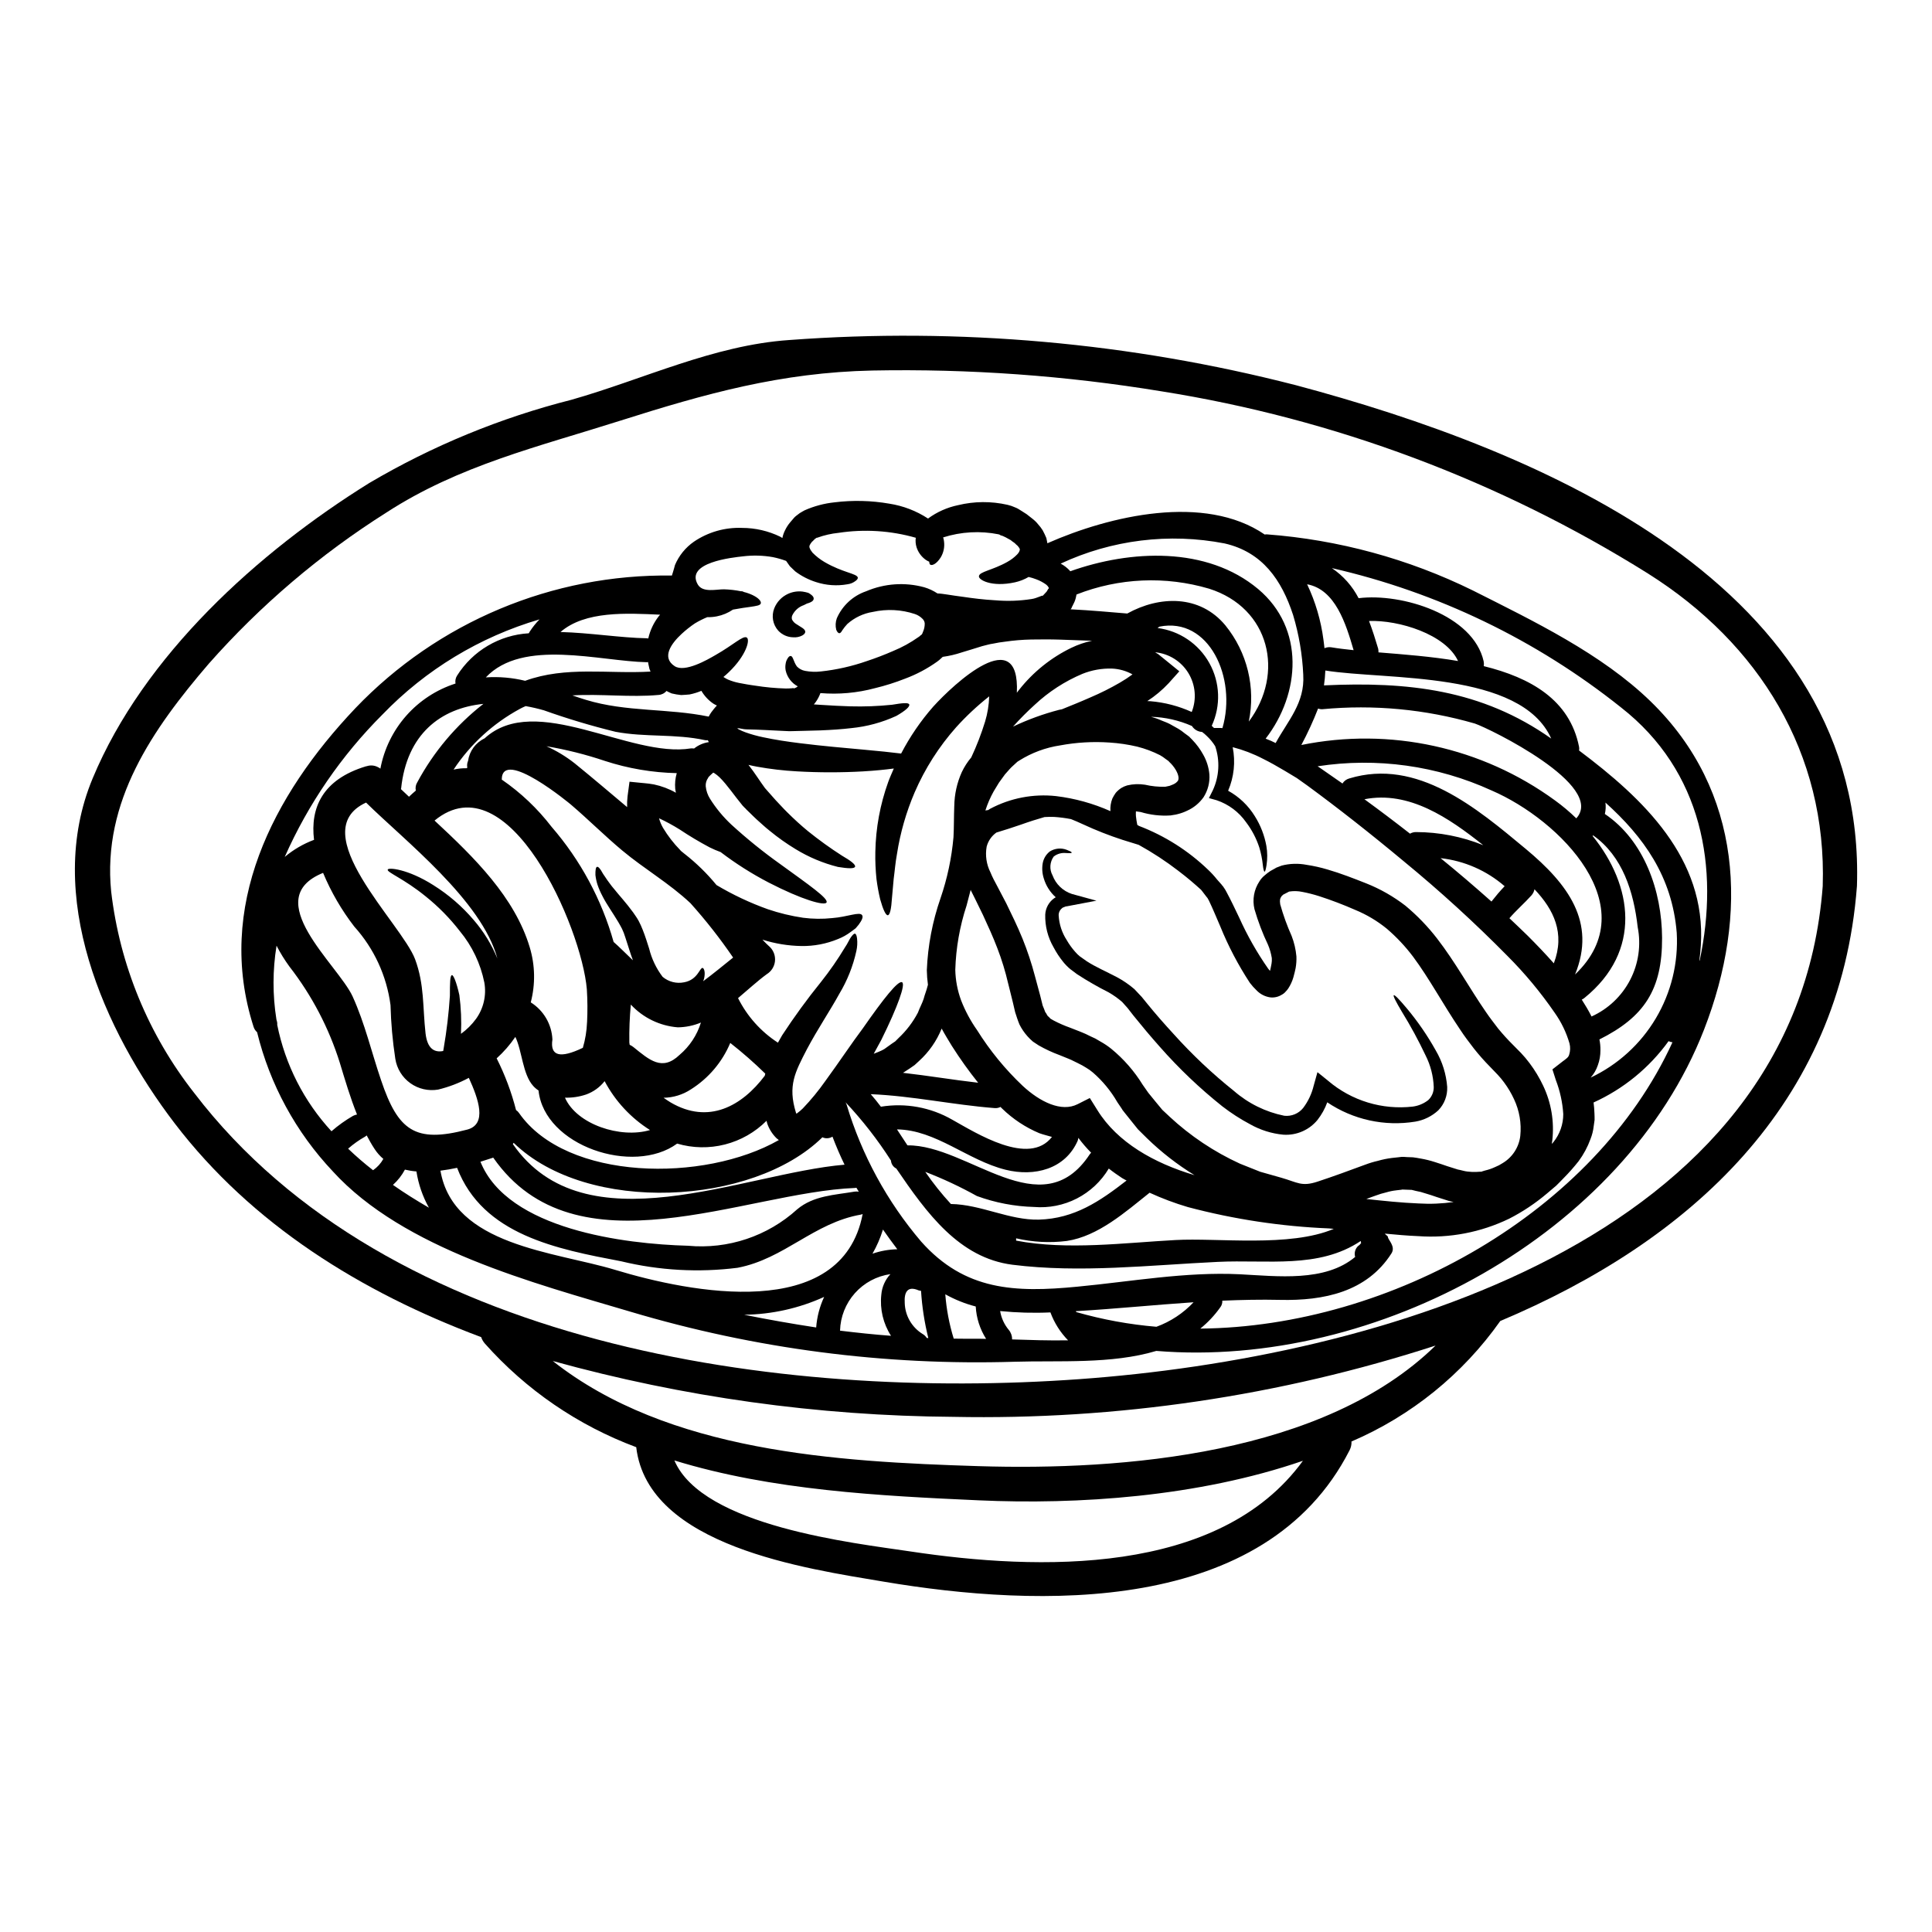
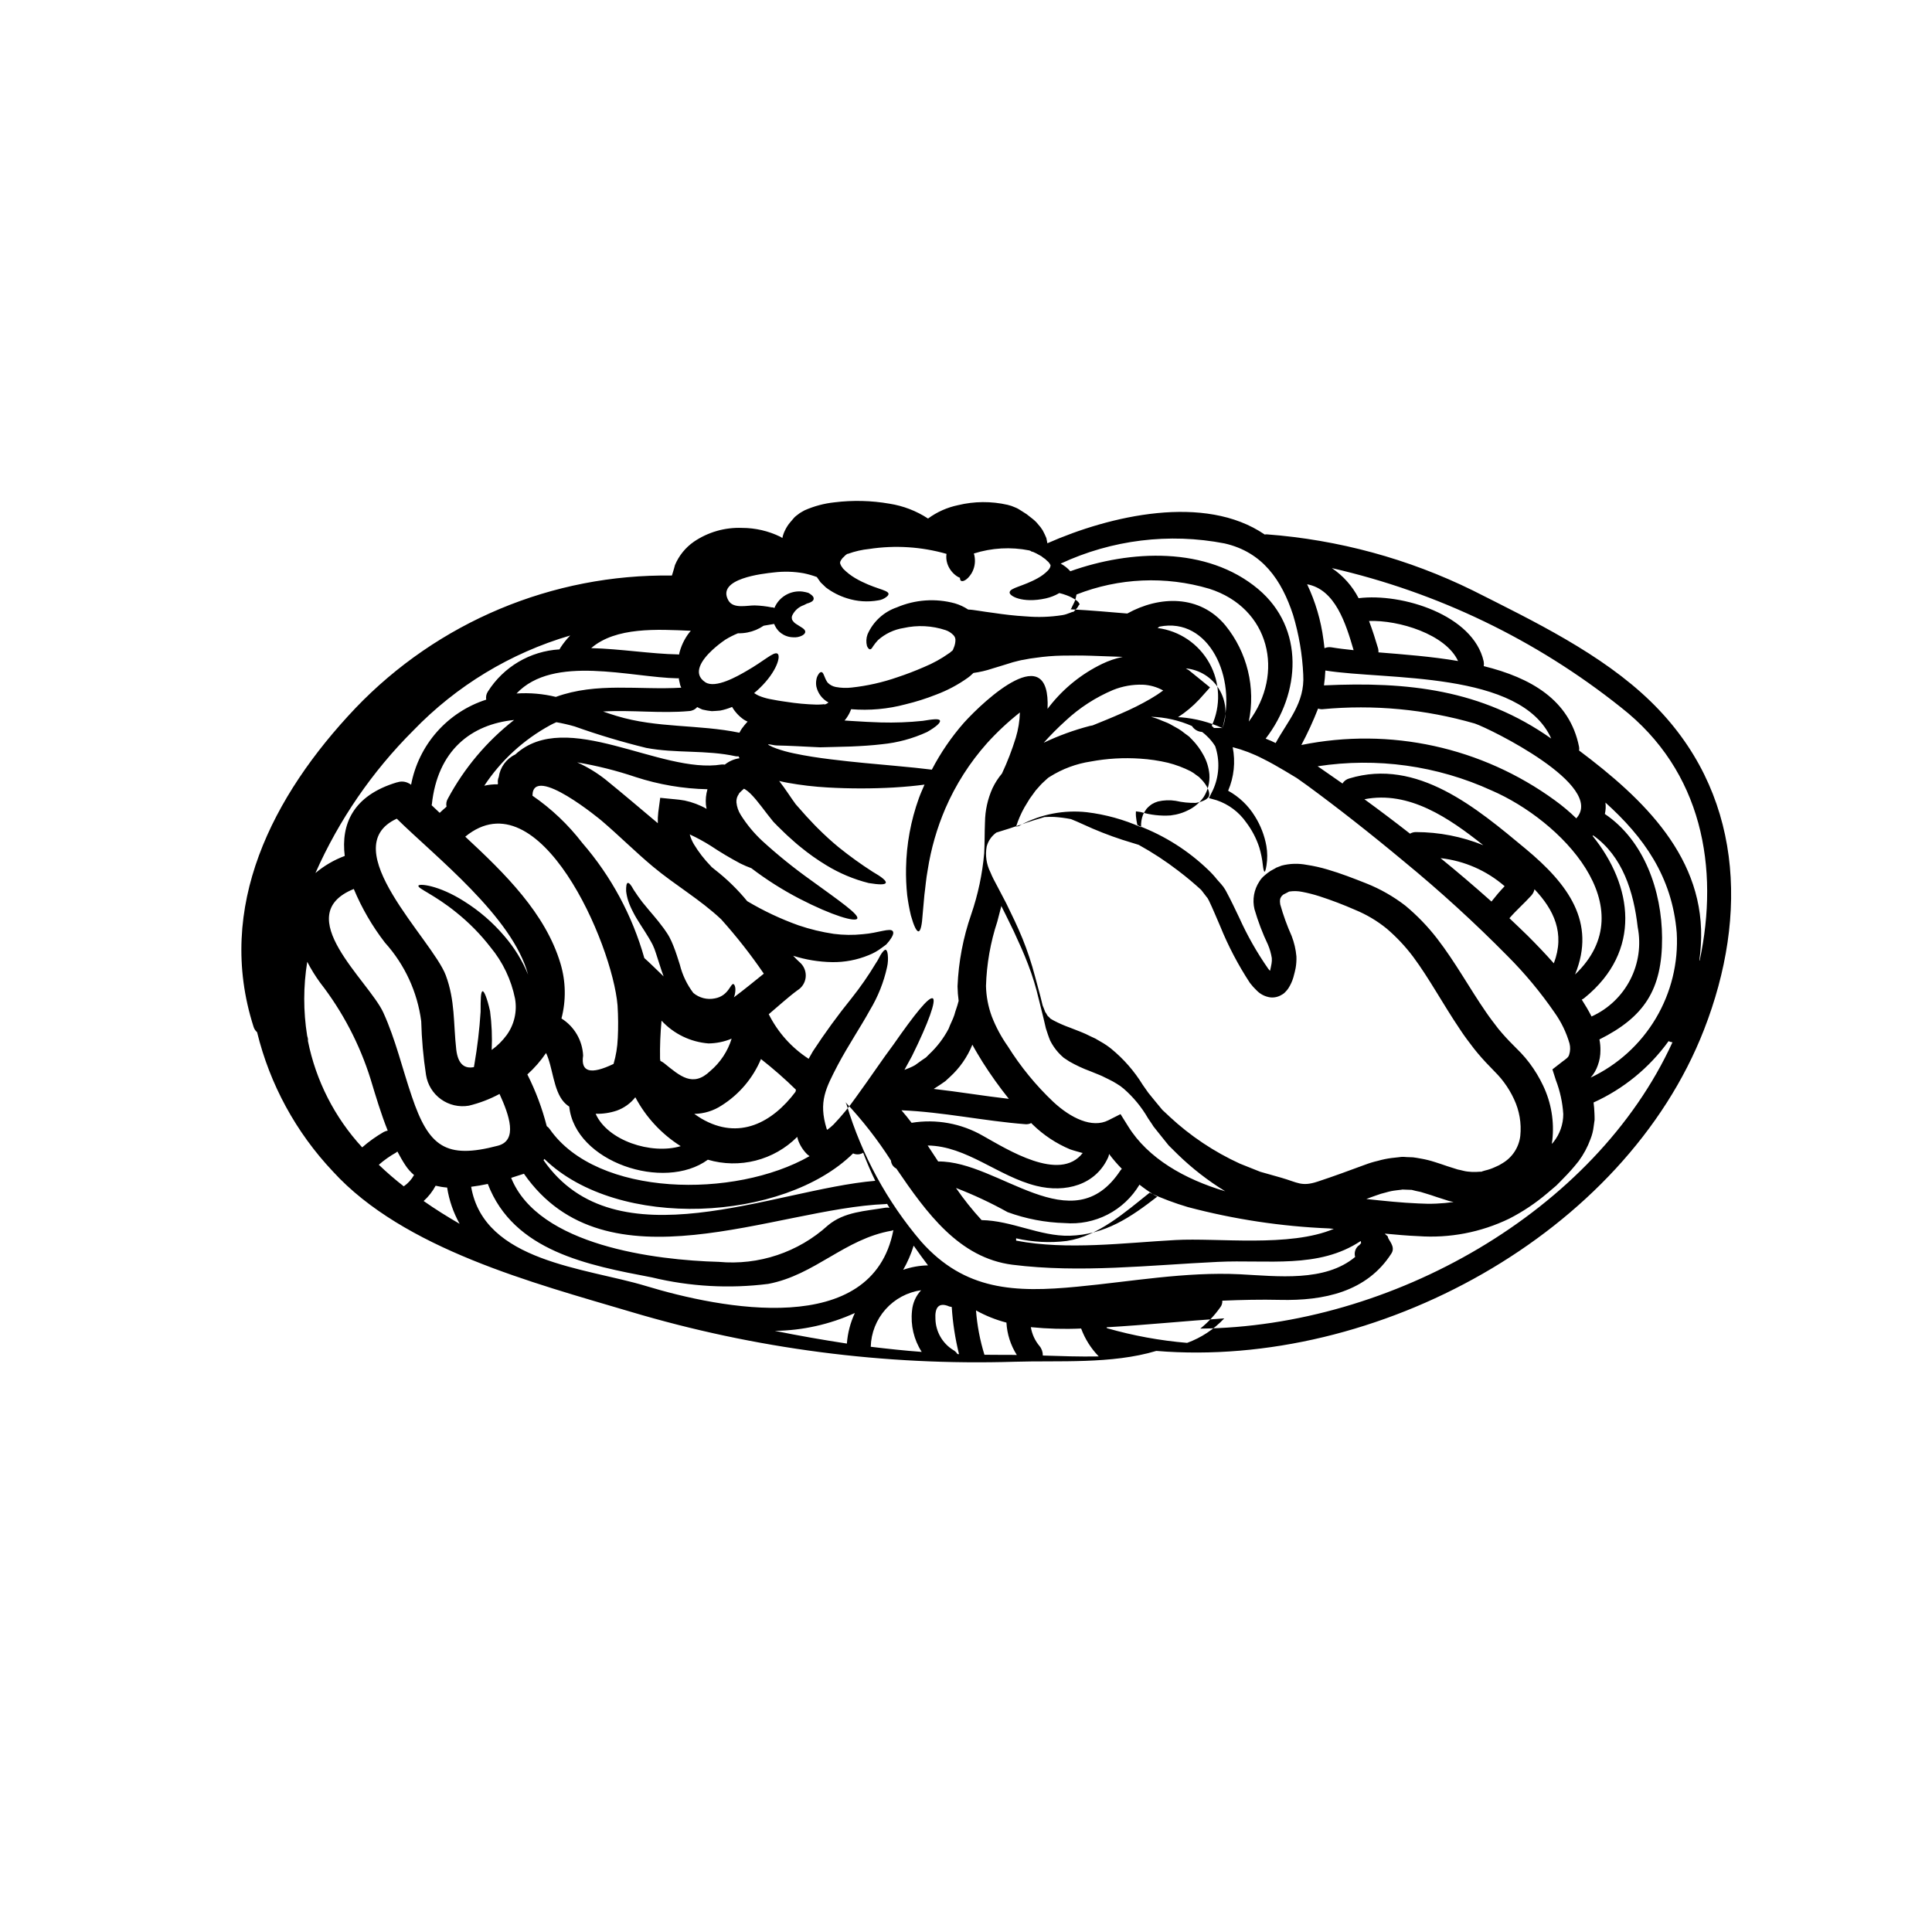
<svg xmlns="http://www.w3.org/2000/svg" fill="#000000" width="800px" height="800px" version="1.1" viewBox="144 144 512 512">
  <g>
-     <path d="m487.27 246.04c64.824 17.277 151.4 53.105 148.84 132.77-4.383 58-44.348 94.129-94.523 115.27-9.938 14.082-23.586 25.133-39.426 31.93 0.035 0.805-0.141 1.605-0.512 2.324-22.355 43.836-82.531 41.723-123.43 34.828-20.422-3.445-62.531-9.332-65.613-35.645-15.418-5.742-29.195-15.176-40.125-27.477-0.43-0.496-0.758-1.07-0.969-1.691-31.961-11.934-60.809-29.969-81.168-56.582-18.84-24.648-34.727-60.449-21.797-91.473 13.562-32.594 43.797-59.934 73.281-78.27 16.734-9.871 34.789-17.309 53.621-22.082 19.121-5.438 37.645-14.461 57.719-15.832 45.055-3.348 90.352 0.684 134.11 11.938zm139.77 132.77c1.148-35.16-16.828-64.25-46.281-82.801v-0.004c-39.305-24.602-83.164-41.031-128.96-48.301-25.316-4.16-50.957-6.004-76.605-5.512-24.23 0.516-44.164 6.106-67.004 13.352-21.48 6.828-42.594 11.809-61.797 24.289-17.512 11.059-33.363 24.551-47.078 40.07-14.801 17.246-28.246 36.465-25.855 60.359v-0.004c2.273 19.496 9.898 37.977 22.023 53.41 51.562 67.426 155.39 81.504 234.51 75.824 78.418-5.621 189.95-36.555 197.05-130.68zm-241.64 176.36c33.488 5.035 81.621 6.609 103.89-24.047-27.883 9.609-59.828 11.664-85.914 10.48-26.086-1.18-54.855-2.629-80.656-10.57 7.461 17.492 47.578 21.875 62.684 24.137zm17.973-22.625c38.18 1.18 91.441-3.023 121.07-31.961h0.004c-41.254 13.379-84.453 19.766-127.81 18.895-35.879-0.254-71.57-5.231-106.15-14.801 30.57 24.121 75.188 26.688 112.89 27.867z" />
-     <path d="m504.66 473.08c-0.004-0.07-0.035-0.137-0.09-0.18-11.148 7.43-24.711 4.863-37.848 5.512-18.008 0.848-36.465 3.023-54.438 0.754-14.105-1.812-22.684-13.652-30.754-25.492-0.816-0.406-1.355-1.211-1.418-2.121-3.531-5.516-7.566-10.691-12.055-15.465 0.125 0.199 0.227 0.414 0.301 0.637 4 13.34 10.73 25.707 19.762 36.309 11.566 13.008 24.828 13.555 41.395 11.949 14.32-1.359 28.637-3.988 43.047-3.289 9.996 0.512 22.566 2.113 30.57-4.594-0.309-1.039-0.004-2.164 0.789-2.902 0.332-0.215 0.609-0.504 0.816-0.84-0.078 0-0.105-0.277-0.078-0.277zm-19.121-92.762c-0.016 0.016-0.035 0.027-0.059 0.031-0.066 0.043-0.141 0.082-0.211 0.117l-1.117 0.574c-0.395 0.211-0.211 0.238-0.363 0.332-0.121 0.031-0.18 0.152-0.238 0.277-0.305 0.363-0.457 0.875-0.277 2.023v-0.004c0.801 2.859 1.809 5.656 3.023 8.367 0.672 1.734 1.098 3.555 1.266 5.41 0.043 1.039-0.027 2.082-0.207 3.109l-0.242 1.086-0.363 1.391v-0.004c-0.301 1.027-0.75 2.004-1.332 2.902-0.211 0.316-0.453 0.613-0.723 0.879-0.285 0.336-0.637 0.613-1.027 0.812-0.902 0.566-1.965 0.809-3.019 0.695-1.383-0.191-2.66-0.84-3.625-1.844-0.645-0.617-1.242-1.281-1.785-1.992-3.106-4.738-5.742-9.766-7.871-15.016-1.023-2.363-1.992-4.723-2.961-6.734-0.117-0.18-0.238-0.484-0.332-0.605l-0.059-0.117-0.277-0.336-1.086-1.418h0.004c-0.129-0.145-0.25-0.297-0.363-0.453-1.691-1.539-3.656-3.231-6.012-5.016h0.004c-3.328-2.559-6.84-4.863-10.516-6.891l-4.199-1.301v0.004c-3.613-1.176-7.156-2.566-10.602-4.168-1.117-0.512-2.144-0.965-3.148-1.359h-0.004c-1.457-0.285-2.93-0.477-4.41-0.574-0.867-0.035-1.734-0.023-2.598 0.031-1.902 0.543-3.938 1.18-6.297 2.023-1.969 0.664-4.109 1.391-6.465 2.086-1.262 0.902-2.172 2.215-2.57 3.715-0.418 2.324-0.066 4.723 1 6.828 0.238 0.605 0.57 1.301 0.844 1.844l1.117 2.117c0.727 1.391 1.48 2.805 2.234 4.258 1.422 2.93 2.961 6.043 4.258 9.242l0.004-0.004c1.332 3.289 2.453 6.66 3.352 10.094 0.484 1.719 0.938 3.445 1.391 5.164l0.637 2.566c0.273 0.574 0.453 1.18 0.691 1.754 0.363 0.363 0.484 1.027 0.906 1.234l0.484 0.516 0.789 0.453v0.004c1.418 0.746 2.894 1.391 4.406 1.93l2.629 1.027 0.664 0.273 0.848 0.363 1.234 0.605 1.301 0.602 1.453 0.848v-0.004c0.977 0.547 1.906 1.172 2.777 1.875 3.289 2.695 6.109 5.922 8.336 9.543l1.48 2.113 1.844 2.266 1.875 2.266 1.902 1.777-0.004 0.004c5.516 5.129 11.82 9.344 18.672 12.477 1.777 0.695 3.594 1.422 5.375 2.144 1.844 0.516 3.684 1.059 5.559 1.574 4.348 1.238 5.375 2.449 9.668 1.027 4.227-1.391 8.395-2.93 12.566-4.473v0.004c1.105-0.422 2.234-0.766 3.383-1.027 1.207-0.352 2.441-0.602 3.688-0.758l1.902-0.207 0.484-0.062h0.094c0.027 0 0.059 0 0.059-0.027h0.602l0.82 0.059 1.629 0.059c0.633 0.062 1.391 0.211 2.086 0.336v-0.004c1.277 0.223 2.539 0.535 3.773 0.938 1.18 0.363 2.113 0.691 3.172 1.055l2.871 0.91c0.879 0.148 1.812 0.48 2.598 0.543 0.789 0.102 1.59 0.133 2.387 0.09l1.117-0.062 0.152 0.031c0.055-0.023 0.105-0.055 0.148-0.09l0.789-0.238c0.938-0.215 1.848-0.527 2.715-0.938 0.691-0.273 1.352-0.617 1.969-1.027 2.602-1.547 4.332-4.215 4.684-7.219 0.344-3.336-0.23-6.699-1.66-9.73-0.727-1.582-1.621-3.078-2.66-4.473-0.504-0.688-1.047-1.344-1.633-1.969l-2.055-2.141c-1.504-1.52-2.926-3.125-4.258-4.805-1.301-1.691-2.57-3.352-3.688-5.074-4.59-6.797-8.184-13.562-12.445-19.285-2.047-2.723-4.387-5.215-6.977-7.434-2.527-2.059-5.348-3.738-8.367-4.981-3.109-1.367-6.285-2.578-9.516-3.625-1.477-0.473-2.981-0.855-4.504-1.148-1.133-0.238-2.301-0.27-3.445-0.094-0.039 0.031-0.09 0.047-0.145 0.051zm95.906-50.426c24.402 23.715 26.008 56.52 14.137 86.984-21.086 54.137-86.879 89.93-145.15 85.129-11.844 3.566-25.977 2.508-37.551 2.871h0.004c-34.43 1.059-68.801-3.418-101.81-13.262-25.648-7.613-60.082-16.586-78.875-37.188h0.004c-9.777-10.348-16.695-23.059-20.074-36.883-0.441-0.387-0.77-0.887-0.938-1.449-10.152-31.688 4.988-61.234 26.977-84.402v-0.004c21.863-22.867 52.258-35.605 83.891-35.164l0.273-0.875c0.18-0.633 0.395-1.27 0.543-1.906l-0.004 0.004c1.051-2.496 2.789-4.644 5.016-6.191 3.758-2.555 8.238-3.836 12.781-3.656 3.508 0.004 6.973 0.809 10.125 2.344 0.188 0.102 0.371 0.215 0.543 0.336 0.141-0.727 0.387-1.43 0.727-2.086 0.352-0.738 0.801-1.43 1.328-2.055l0.723-0.848 0.363-0.422 0.211-0.211 0.395-0.332 0.004 0.004c0.27-0.23 0.551-0.441 0.844-0.641 0.395-0.238 0.996-0.602 1.301-0.75 2.519-1.117 5.199-1.832 7.941-2.117 4.836-0.598 9.734-0.477 14.531 0.359 3.652 0.57 7.144 1.91 10.234 3.938 2.363-1.738 5.07-2.945 7.945-3.543 4.312-1.047 8.812-1.078 13.141-0.09 0.695 0.16 1.375 0.395 2.023 0.695l0.273 0.117 0.148 0.062 0.395 0.211 0.336 0.207 0.633 0.395 1.234 0.789 1.574 1.234v0.004c0.539 0.414 1.027 0.891 1.449 1.422 0.465 0.5 0.879 1.047 1.238 1.629 0.355 0.66 0.68 1.336 0.965 2.027 0.09 0.48 0.211 0.938 0.273 1.391 16.617-7.34 41.691-13.176 57.578-2.328v0.027c0.188-0.051 0.379-0.07 0.574-0.059 18.977 1.426 37.504 6.469 54.586 14.863 16.047 8.094 34.129 16.762 47.141 29.418zm12.988 68.664c5.227-24.559 0.754-50.203-20.859-67.09-22.441-17.902-48.629-30.52-76.617-36.914 2.992 2.023 5.43 4.762 7.086 7.973 11.48-1.422 30.391 4.414 33.141 16.734 0.086 0.418 0.094 0.848 0.027 1.27 12.355 3.051 22.777 8.883 25.254 21.387 0.062 0.32 0.062 0.648 0 0.969 16.949 12.719 33.742 28.543 32.273 51.625-0.09 1.391-0.211 2.719-0.395 4.019 0.039 0 0.066 0.027 0.09 0.027zm-28.91 31.027c7.199-3.394 13.219-8.867 17.285-15.707 4.07-6.84 6-14.742 5.543-22.688-1.207-14.926-8.82-25.434-18.895-34.5h0.004c0.129 1.008 0.074 2.031-0.156 3.023 10.453 7.039 15.105 20.469 15.164 32.809 0.059 13.746-4.723 20.996-16.613 26.945l0.004-0.004c0.199 0.945 0.289 1.906 0.27 2.871 0.012 1.359-0.223 2.711-0.695 3.988-0.41 1.203-1.055 2.312-1.902 3.262zm21.691-9.367c-0.355-0.039-0.703-0.141-1.027-0.301-5.094 7.059-11.945 12.66-19.875 16.254 0.117 0.938 0.211 1.934 0.238 2.961 0 0.574 0.062 1.086 0.031 1.66l-0.242 1.719c-0.129 1.152-0.414 2.277-0.844 3.352-0.762 2.098-1.824 4.07-3.148 5.863-1.25 1.586-2.59 3.102-4.016 4.535l-0.969 0.996-1.027 1.027-0.121 0.09-2.234 1.902v-0.004c-3.074 2.609-6.441 4.856-10.031 6.691-7.492 3.625-15.801 5.219-24.102 4.625-3.082-0.121-5.859-0.395-8.82-0.664 0.09 0.305 0.789 0.574 0.789 0.906 0 0.723 2.113 2.477 0.938 4.328-6.527 10.234-17.945 12.594-29.543 12.324-5.137-0.121-10.211 0-15.285 0.211h-0.004c0.047 0.656-0.16 1.305-0.574 1.812-1.488 2.094-3.258 3.977-5.258 5.59 50.547-0.477 104.53-30.898 125.13-75.879zm-21.438-6.836c4.41-1.992 8.016-5.414 10.238-9.715 2.219-4.297 2.922-9.223 1.992-13.969-1.059-9.332-3.988-18.789-11.809-24.316 0 0.016-0.012 0.027-0.031 0.027-0.027 0.062-0.09 0.09-0.117 0.121 10.664 13.168 13.168 30.512-2.144 42.926-0.219 0.184-0.465 0.336-0.723 0.453 0.898 1.402 1.773 2.848 2.594 4.473zm-4.352-11.148c18.699-17.82-3.863-40.871-22.141-48.754h-0.004c-14.41-6.59-30.438-8.816-46.098-6.406 0.211 0.148 0.395 0.273 0.633 0.422 1.934 1.332 3.938 2.719 5.953 4.141 0.406-0.652 1.043-1.129 1.781-1.332 18.062-5.512 33.801 7.871 46.793 18.668 11.207 9.32 18.73 19.406 13.078 33.242zm0.305-41.355c7.914-8.699-22.957-23.805-26.883-25.133h-0.004c-13.105-3.793-26.805-5.082-40.387-3.797-0.387 0.023-0.781-0.039-1.145-0.18-1.289 3.305-2.773 6.535-4.441 9.664 23.473-4.766 47.867 0.562 67.215 14.684 1.992 1.441 3.879 3.027 5.641 4.742zm-1.875 62.621h-0.004c0.301-0.957 0.336-1.984 0.09-2.961-0.844-2.918-2.176-5.676-3.934-8.152-3.711-5.398-7.906-10.445-12.539-15.078-8.699-8.82-17.855-17.176-27.43-25.039-8.973-7.477-17.551-14.199-25.555-20.074-0.938-0.664-1.906-1.332-2.809-1.996-1.059-0.633-2.086-1.266-3.113-1.875-1.992-1.18-3.938-2.293-5.902-3.262h-0.004c-2.535-1.316-5.211-2.34-7.977-3.051 0.773 3.883 0.352 7.906-1.207 11.543 2.91 1.602 5.352 3.934 7.086 6.766 1.512 2.402 2.547 5.078 3.051 7.871 0.285 1.691 0.297 3.422 0.031 5.117-0.18 1.148-0.363 1.691-0.516 1.691s-0.332-0.633-0.453-1.719c-0.164-1.586-0.477-3.156-0.938-4.684-0.785-2.41-1.969-4.672-3.504-6.691-1.914-2.723-4.641-4.762-7.793-5.828l-2.055-0.574 1.027-2.055c1.707-3.672 1.934-7.859 0.633-11.691-0.617-1.004-1.371-1.918-2.234-2.719-0.387-0.387-0.801-0.738-1.238-1.059-1.102-0.059-2.102-0.645-2.688-1.574-3.426-1.512-7.106-2.34-10.844-2.445 0.961 0.254 1.902 0.586 2.809 0.996 0.723 0.305 1.391 0.512 2.144 0.906l2.262 1.266h0.004c0.594 0.355 1.16 0.758 1.691 1.207l0.789 0.574 0.512 0.395 0.09 0.121 0.211 0.207 0.422 0.426v0.004c1.137 1.176 2.113 2.5 2.898 3.934 0.91 1.605 1.469 3.387 1.633 5.223 0.152 2.129-0.391 4.246-1.539 6.043-1.109 1.574-2.621 2.82-4.383 3.598-0.773 0.375-1.582 0.668-2.418 0.875l-0.633 0.152-0.434 0.066-0.879 0.148h0.004c-2.672 0.18-5.356-0.129-7.918-0.902-0.512-0.09-0.965-0.148-1.266-0.18v-0.004c-0.031 0.422-0.031 0.848 0 1.27 0.082 0.781 0.199 1.555 0.363 2.324l0.453 0.273h-0.004c6.816 2.602 13.039 6.547 18.301 11.602 0.859 0.805 1.656 1.676 2.387 2.598l1.18 1.328 0.273 0.363 0.09 0.062 0.359 0.547 0.004-0.004c0.211 0.309 0.406 0.633 0.574 0.969 1.238 2.293 2.266 4.5 3.383 6.824 2.133 4.738 4.703 9.27 7.676 13.531 0.148 0.211 0.332 0.395 0.484 0.574 0-0.027 0.027-0.027 0.027-0.059l0.18-0.789 0.211-1.086c0.082-0.477 0.102-0.965 0.066-1.445-0.191-1.207-0.527-2.383-1-3.508-1.453-3.047-2.652-6.207-3.594-9.449-0.602-2.519-0.133-5.176 1.297-7.34 0.359-0.598 0.82-1.129 1.359-1.574 0.492-0.441 1.02-0.844 1.574-1.207l1.09-0.602 0.273-0.152 0.059-0.059 0.273-0.121 0.242-0.09 1.027-0.395v-0.004c2.16-0.559 4.418-0.629 6.609-0.207 1.871 0.281 3.719 0.691 5.531 1.234 3.543 1.027 6.945 2.363 10.301 3.688 3.711 1.477 7.199 3.465 10.363 5.906 3.106 2.586 5.922 5.5 8.395 8.699 4.863 6.297 8.609 13.203 12.93 19.457 1.059 1.574 2.234 3.051 3.352 4.531l0.004-0.004c1.188 1.441 2.445 2.824 3.773 4.141l2.176 2.203c0.805 0.855 1.562 1.75 2.266 2.688 1.41 1.875 2.625 3.891 3.625 6.012 2.133 4.496 2.969 9.496 2.414 14.441-0.027 0.332-0.117 0.633-0.148 0.965 0.121-0.148 0.305-0.301 0.426-0.453 1.707-2.109 2.633-4.746 2.625-7.457-0.195-3.086-0.859-6.121-1.969-9.008l-0.906-2.836 2.719-2.113c0.875-0.656 1.57-1.082 1.719-1.805zm-4.078-24.195c3.051-8.004-0.027-14.262-5.117-19.637h-0.004c-0.117 0.594-0.391 1.145-0.785 1.602-1.875 2.082-4.019 3.938-5.859 6.07 1.629 1.543 3.231 3.055 4.859 4.652 2.34 2.34 4.629 4.723 6.902 7.293zm-16.531-16.375c1.117-1.422 2.203-2.719 3.504-4.078l-0.004 0.004c-4.773-4.144-10.695-6.738-16.977-7.434 4.445 3.613 8.938 7.445 13.48 11.492zm15.859-43.172c-8.035-18.105-43.801-15.465-59.871-18.062-0.062 1.359-0.18 2.688-0.363 3.938 22.207-1.023 41.75 1.062 60.238 14.109zm-25.828 122.8c-0.395-0.09-0.816-0.18-1.234-0.273l-3.277-1.047c-0.996-0.332-2.082-0.723-2.992-0.969-0.832-0.293-1.691-0.516-2.566-0.664-0.363-0.09-0.664-0.18-1.086-0.273l-1.633-0.059-0.789-0.031h-0.062l-0.332 0.062-1.301 0.148 0.004 0.004c-0.898 0.098-1.789 0.281-2.66 0.543-0.945 0.215-1.871 0.5-2.777 0.844-0.816 0.273-1.66 0.605-2.477 0.906 4.723 0.516 9.395 1 13.836 1.18 3.121 0.191 6.254 0.059 9.352-0.391zm-10.023-98.047c6.109 0.008 12.16 1.188 17.824 3.473-9.055-7.188-19.633-14.496-31.488-12.172 3.938 2.867 7.965 5.906 12.082 9.121 0.48-0.281 1.027-0.426 1.582-0.422zm-9.938-47.625c6.648 0.543 14.016 1.086 21.086 2.293-3.262-7.086-15.707-10.906-23.594-10.605 0.938 2.477 1.723 4.957 2.418 7.309v0.004c0.07 0.324 0.098 0.656 0.086 0.988zm-6.594-0.586c-2.055-7.043-4.863-16.102-12.324-17.461h0.004c2.207 4.644 3.668 9.609 4.328 14.707 0.121 0.789 0.18 1.512 0.273 2.234v0.004c0.566-0.254 1.199-0.336 1.812-0.242 1.805 0.305 3.797 0.543 5.906 0.758zm-5.25 153.36c-0.453-0.027-0.879-0.09-1.301-0.117h0.004c-12.625-0.52-25.156-2.414-37.371-5.652-3.469-1.023-6.859-2.297-10.148-3.805-6.434 5.117-13.594 11.508-21.93 12.781h-0.004c-4.484 0.562-9.035 0.328-13.441-0.699 0.016 0.203 0.016 0.406 0 0.609 13.562 2.598 28.664 0.574 42.203-0.152 11.207-0.633 30.316 1.996 41.988-2.965zm-15.41-128.75c3.262-5.953 7.766-10.629 7.312-18.066h0.004c-0.242-5.375-1.145-10.703-2.691-15.855-3.023-9.246-8.098-16.676-18.156-18.973-14.68-2.84-29.883-0.969-43.438 5.348 0.945 0.508 1.793 1.172 2.508 1.969 0 0.031 0.027 0.031 0.027 0.062 15.922-5.68 36.191-6.691 49.812 4.723 12.387 10.422 11.211 27.672 1.969 39.633 0.484 0.211 0.996 0.395 1.48 0.605 0.391 0.168 0.785 0.379 1.172 0.559zm-7.125-5.676c9.578-12.75 5.621-30.117-10.512-35.223h-0.004c-11.555-3.414-23.918-2.871-35.133 1.539-0.027 0.152-0.059 0.305-0.09 0.426-0.121 0.707-0.355 1.391-0.691 2.023l-0.453 0.906-0.09 0.242-0.031 0.059-0.031 0.031-0.18 0.238c5.512 0.273 10.543 0.754 15.016 1.117 8.516-4.723 19.211-5.047 26.008 3.148v0.004c5.793 7.133 8.066 16.492 6.191 25.488zm-6.981 1.719c3.898-13.262-3.543-29.543-16.703-26.883l-0.484 0.363c5.805 0.742 10.906 4.207 13.742 9.324 2.836 5.121 3.059 11.281 0.609 16.594 0.211 0.18 0.422 0.395 0.602 0.574h1.781c0.156 0.004 0.305 0.031 0.453 0.031zm-8.137-4.269c1.34-3.394 1.008-7.219-0.898-10.332s-5.164-5.144-8.797-5.492c0.238 0.18 0.543 0.332 0.789 0.48 0.848 0.695 1.688 1.391 2.535 2.055l3.082 2.508-2.836 3.172h-0.004c-1.684 1.801-3.578 3.387-5.648 4.723 0.273 0.031 0.543 0 0.816 0.031h-0.004c3.793 0.312 7.504 1.281 10.965 2.856zm-3.625 18.156c0.207-0.395 0.273-1.301-0.605-2.809-0.469-0.781-1.047-1.496-1.719-2.113l-0.242-0.273-0.059-0.031-0.633-0.453h-0.004c-0.473-0.383-0.98-0.727-1.512-1.027-1.922-0.977-3.949-1.734-6.043-2.266-2.41-0.566-4.867-0.93-7.34-1.086-4.375-0.301-8.77-0.047-13.078 0.754-3.852 0.578-7.547 1.949-10.844 4.019l-0.516 0.332-0.059 0.059-0.305 0.277-1.18 1.086c-0.695 0.691-1.117 1.266-1.723 1.902-0.543 0.727-1.055 1.48-1.602 2.207-0.48 0.754-0.934 1.539-1.391 2.293-0.902 1.613-1.641 3.312-2.203 5.074 0.254-0.027 0.504-0.066 0.754-0.117 0.148-0.09 0.332-0.242 0.516-0.336 5.352-2.844 11.438-4.012 17.461-3.356 4.977 0.602 9.832 1.945 14.41 3.988-0.082-1.141 0.094-2.285 0.512-3.352 0.262-0.527 0.562-1.031 0.902-1.508 0.426-0.488 0.914-0.914 1.453-1.273 0.492-0.297 1.023-0.531 1.574-0.691 1.547-0.371 3.152-0.43 4.723-0.18 1.754 0.406 3.551 0.586 5.348 0.543l0.848-0.18 0.395-0.09 0.211-0.09v-0.004c0.297-0.102 0.59-0.223 0.871-0.363 0.434-0.215 0.809-0.531 1.09-0.922zm-5.727 144.77c3.742-1.367 7.113-3.594 9.84-6.496-10.395 0.691-20.695 1.75-31.207 2.363 0.059 0.066 0.102 0.152 0.121 0.238 6.938 1.988 14.055 3.293 21.246 3.894zm10.09-40.18c-4.559-2.793-8.797-6.086-12.629-9.816l-2.356-2.332-1.844-2.293-1.812-2.266-0.305-0.395-0.121-0.148-0.18-0.305-0.422-0.633-0.82-1.207 0.004-0.004c-1.695-2.934-3.871-5.566-6.43-7.793-0.582-0.5-1.211-0.945-1.875-1.328l-0.969-0.574-1.238-0.633-1.234-0.602-0.305-0.152-0.121-0.059-0.633-0.273-2.508-1.016c-1.906-0.699-3.75-1.559-5.512-2.566l-1.512-1c-0.504-0.43-0.98-0.895-1.422-1.387-0.852-0.949-1.574-2.008-2.144-3.148-0.453-1.086-0.789-2.172-1.145-3.262l-0.605-2.598c-0.395-1.66-0.816-3.352-1.238-4.984h-0.004c-0.734-3.188-1.691-6.316-2.867-9.363-1.145-3.023-2.477-5.902-3.805-8.793-0.691-1.449-1.418-2.902-2.113-4.328l-1.059-2.117-0.004-0.004c-0.023-0.082-0.051-0.164-0.09-0.238-0.363 1.391-0.75 2.809-1.086 4.168-1.812 5.504-2.82 11.242-2.992 17.039 0.062 2.766 0.586 5.5 1.543 8.094 1.082 2.789 2.504 5.434 4.227 7.875 3.387 5.414 7.445 10.379 12.086 14.77 4.621 4.289 10.273 7.039 14.562 4.863l3.234-1.633 2.023 3.234c5.266 8.508 14.992 14.035 25.719 17.207zm-18.004 1.422c-0.395-0.211-0.82-0.422-1.207-0.664-1.18-0.789-2.363-1.602-3.508-2.508-2.019 3.379-4.945 6.129-8.449 7.93-3.504 1.801-7.441 2.578-11.363 2.25-5.172-0.141-10.281-1.121-15.137-2.898-4.406-2.453-8.98-4.594-13.684-6.406 2.062 2.996 4.332 5.844 6.797 8.52 7.973 0.121 15.465 4.328 23.32 4.141 9.453-0.277 16.188-4.898 23.23-10.363zm-1.75-131.95v-0.004c1.145-0.66 2.254-1.387 3.32-2.176-1.668-0.934-3.531-1.461-5.438-1.539-2.676-0.078-5.34 0.395-7.824 1.391-4.656 1.965-8.934 4.734-12.629 8.188-2.023 1.832-3.949 3.769-5.769 5.801 3.918-1.863 8.004-3.352 12.199-4.445 0.273-0.059 0.484-0.09 0.754-0.148 2.387-0.969 4.957-1.996 7.555-3.148 2.691-1.145 5.305-2.453 7.832-3.922zm-8.008 125c0.113-0.148 0.234-0.289 0.363-0.426-1.219-1.23-2.348-2.547-3.387-3.934-0.031 0.27-0.09 0.531-0.18 0.785-3.32 7.523-11.449 9.574-19.09 7.672-10.094-2.508-18.461-10.57-28.793-10.695 0.91 1.391 1.848 2.809 2.781 4.231 16.074-0.203 35.523 21.793 48.305 2.367zm0.602-136.09c-2.754-0.09-5.559-0.207-8.426-0.301-2.656-0.09-5.227-0.062-7.703-0.031-2.316 0.047-4.629 0.238-6.918 0.574-1.059 0.117-2.109 0.289-3.148 0.512-0.969 0.121-1.969 0.453-2.902 0.664-1.992 0.633-3.832 1.18-5.512 1.691v0.004c-1.613 0.535-3.269 0.918-4.953 1.148l-0.363 0.332c-0.344 0.344-0.719 0.66-1.117 0.938-2.609 1.863-5.453 3.375-8.461 4.496-2.613 1.031-5.301 1.883-8.035 2.539-4.703 1.262-9.586 1.699-14.438 1.301-0.301 0.84-0.719 1.633-1.238 2.359-0.156 0.227-0.328 0.438-0.512 0.633 0.602 0.059 1.207 0.09 1.781 0.121 2.836 0.18 5.469 0.332 7.852 0.395 3.703 0.105 7.406-0.035 11.09-0.418 2.715-0.453 4.328-0.633 4.562-0.09 0.23 0.543-0.938 1.629-3.418 3.051v-0.004c-3.769 1.738-7.801 2.828-11.93 3.234-2.539 0.305-5.316 0.484-8.246 0.605-1.453 0.031-2.965 0.09-4.504 0.121-0.754 0.027-1.539 0.059-2.328 0.059l-1.332 0.031-1.359-0.062c-3.293-0.148-6.691-0.363-10.027-0.422-0.816 0-1.633-0.305-2.328-0.305l-0.059 0.059c0.09 0.062 0.148 0.121 0.238 0.18l0.008 0.004c0.609 0.336 1.246 0.617 1.902 0.848 1.516 0.539 3.07 0.973 4.652 1.297 3.234 0.695 6.527 1.18 9.699 1.574 6.297 0.789 12.113 1.27 17.008 1.723 3.938 0.363 7.281 0.691 9.879 1.027l-0.004 0.004c2.336-4.481 5.195-8.664 8.527-12.457 5.512-6.074 22.992-22.324 22.145-3.656 0.207-0.273 0.363-0.512 0.602-0.789 3.711-4.703 8.441-8.508 13.836-11.121 1.742-0.844 3.586-1.473 5.481-1.867zm-21.176 185.15c4.652 0.148 9.727 0.332 14.832 0.238v0.004c-2.062-2.113-3.656-4.633-4.68-7.402-4.445 0.203-8.898 0.082-13.324-0.359 0.305 1.848 1.098 3.578 2.301 5.012 0.582 0.703 0.891 1.594 0.871 2.508zm10.57-53.68h0.004c-0.062 0.004-0.125-0.004-0.184-0.031-1.055-0.305-2.144-0.574-3.172-0.938-3.672-1.539-7.023-3.762-9.875-6.539l-0.426-0.422c-0.473 0.246-1.008 0.352-1.539 0.305-10.996-0.848-21.809-3.234-32.84-3.688 0.938 1.059 1.816 2.176 2.688 3.32h0.004c6.508-1.062 13.18 0.152 18.895 3.441 6.332 3.523 20.348 12.465 26.449 4.551zm-0.934-145.27c0.09-0.059 0.121-0.031 0.09-0.238-0.156-0.32-0.383-0.602-0.66-0.82-0.832-0.609-1.75-1.098-2.719-1.449-0.645-0.246-1.301-0.449-1.969-0.605-1.125 0.664-2.352 1.141-3.625 1.422-6.223 1.363-9.727-0.691-9.543-1.629 0.117-1.207 3.543-1.543 7.523-3.777l-0.004-0.004c0.969-0.527 1.855-1.199 2.625-1.992 0.754-0.789 0.754-1.453 0.637-1.543-0.031-0.059-0.152-0.117-0.121-0.207-0.113-0.121-0.215-0.254-0.305-0.395-0.059-0.148-0.395-0.336-0.543-0.516-0.188-0.227-0.41-0.418-0.664-0.57-0.254-0.164-0.496-0.344-0.723-0.547l-1.359-0.75-0.789-0.367-0.598-0.18c0-0.09-0.18-0.148-0.457-0.238v-0.004c-4.891-0.977-9.953-0.695-14.707 0.816 0.125 0.359 0.203 0.734 0.238 1.117 0.184 1.449-0.125 2.914-0.871 4.168-1.148 1.816-2.297 2.207-2.719 1.969-0.242-0.09-0.305-0.395-0.336-0.816-0.484-0.199-0.934-0.473-1.328-0.812-0.941-0.789-1.645-1.824-2.023-2.992-0.262-0.82-0.332-1.688-0.211-2.539-6.652-1.898-13.633-2.34-20.469-1.301-1.906 0.191-3.785 0.621-5.59 1.273-0.211 0.059-0.09 0.027-0.18 0.027 0.059-0.09-0.332 0.211-0.516 0.336l-0.57 0.574c-0.336 0.238-0.336 0.422-0.516 0.602-0.18 0.18-0.148 0.332-0.238 0.422-0.152 0.211-0.121 0.336-0.09 0.664h-0.004c0.109 0.195 0.199 0.398 0.273 0.605 0.18 0.238 0.363 0.484 0.512 0.723v0.004c0.953 0.973 2.031 1.816 3.203 2.504 4.863 2.836 8.551 3.023 8.82 4.109 0.031 0.305-0.18 0.602-0.605 0.906-0.621 0.48-1.363 0.785-2.141 0.879-2.777 0.496-5.629 0.297-8.309-0.574-1.992-0.625-3.863-1.586-5.531-2.844-0.453-0.422-0.938-0.875-1.418-1.359-0.336-0.453-0.664-0.938-1-1.422v0.004c-1.141-0.418-2.312-0.754-3.5-0.996-2.602-0.461-5.254-0.531-7.875-0.215-2.777 0.305-15.438 1.602-12.023 7.477 1.332 2.234 4.891 1.238 7.012 1.266v0.004c1.492 0.047 2.977 0.219 4.438 0.516 0.258-0.027 0.512 0.035 0.727 0.184 0.82 0.199 1.617 0.484 2.383 0.844 1.66 0.816 2.234 1.629 2.144 2.144-0.117 0.602-1.234 0.723-2.809 0.965-1.113 0.152-2.715 0.363-4.59 0.723v0.004c-1.285 0.875-2.734 1.48-4.258 1.781-0.836 0.168-1.688 0.238-2.539 0.215-1.141 0.469-2.242 1.023-3.293 1.66-1.238 0.836-2.41 1.766-3.504 2.777-2.809 2.598-5.375 6.254-1.844 8.551 2.688 1.75 8.609-1.66 10.844-2.961 4.773-2.719 7.191-5.164 8.219-4.652 1.027 0.512-0.059 4.742-4.723 9.215-0.426 0.422-0.938 0.848-1.422 1.266 0.18 0.062 0.574 0.395 1.18 0.664v0.004c0.945 0.398 1.93 0.703 2.934 0.902 0.691 0.121 1.418 0.242 2.144 0.395 0.727 0.148 1.48 0.211 2.203 0.336h0.004c2.68 0.426 5.383 0.676 8.094 0.75 0.574 0 1.055-0.027 1.508-0.059 0.172-0.031 0.344-0.051 0.516-0.059 0.059-0.031-0.09 0.18 0.18 0.059h0.004c0.348-0.094 0.668-0.27 0.934-0.512-1.629-0.863-2.797-2.398-3.203-4.199-0.117-0.609-0.117-1.234 0-1.844 0.062-0.426 0.207-0.836 0.426-1.207 0.332-0.605 0.633-0.848 0.938-0.789 0.602 0.059 0.723 1.543 1.602 2.754v0.004c0.582 0.613 1.344 1.023 2.172 1.18 1.387 0.262 2.801 0.312 4.199 0.152 4.16-0.449 8.254-1.375 12.203-2.758 2.293-0.754 4.652-1.66 7.008-2.688h-0.004c2.328-0.957 4.535-2.172 6.586-3.625 0.215-0.121 0.406-0.273 0.574-0.453l0.273-0.211c-0.09 0.211 0.062-0.059 0.242-0.305 0.016-0.062 0.035-0.121 0.059-0.18l0.148-0.363h0.004c0.293-0.688 0.438-1.43 0.422-2.176-0.047-0.465-0.266-0.891-0.605-1.207-0.555-0.559-1.227-0.98-1.969-1.238-3.602-1.207-7.465-1.402-11.172-0.574-2.516 0.395-4.863 1.508-6.766 3.199-0.477 0.508-0.914 1.055-1.305 1.633-0.301 0.543-0.57 0.848-0.844 0.816-0.273-0.031-0.547-0.332-0.789-0.906h0.004c-0.258-1.008-0.207-2.07 0.148-3.051 1.469-3.371 4.289-5.969 7.766-7.16 4.871-2.082 10.301-2.457 15.406-1.059 1.242 0.367 2.426 0.918 3.504 1.637 1.422 0.027 3.656 0.512 6.859 0.906 2.418 0.363 5.285 0.723 8.426 0.906l0.004-0.004c3.223 0.281 6.469 0.172 9.664-0.332 1.449-0.211 2.809-1.059 2.93-0.848 0.273-0.242 0.543-0.605 0.848-0.906v0.004c0.043-0.059 0.094-0.109 0.152-0.152l0.148-0.238v-0.004c0.102-0.129 0.184-0.27 0.242-0.426 0.141-0.141 0.141-0.168 0.141-0.168zm-16.797 35.223c0.656-2.172 1.02-4.422 1.09-6.691-3.133 2.473-6.055 5.199-8.73 8.156-4.57 5.137-8.293 10.969-11.023 17.281-2.238 5.219-3.812 10.699-4.684 16.309-0.453 2.418-0.602 4.652-0.875 6.617-0.18 1.969-0.336 3.656-0.453 5.047-0.18 2.902-0.543 4.531-1.09 4.594s-1.266-1.453-2.051-4.262l0.004-0.004c-0.418-1.75-0.738-3.527-0.969-5.312-0.25-2.387-0.352-4.789-0.305-7.191 0.113-6.328 1.266-12.594 3.414-18.547 0.426-1.18 0.969-2.363 1.484-3.566-2.297 0.305-4.957 0.574-8.039 0.754v0.004c-5.863 0.332-11.746 0.332-17.609 0-3.559-0.195-7.098-0.609-10.605-1.242-0.727-0.121-1.512-0.305-2.266-0.484 1.75 2.234 3.051 4.379 4.379 6.164 0.965 1.086 1.902 2.176 2.836 3.203 1.027 1.055 1.969 2.141 2.961 3.109 1.938 1.934 3.836 3.656 5.621 5.117l0.004 0.004c2.871 2.312 5.863 4.473 8.969 6.461 2.418 1.391 3.656 2.391 3.477 2.934-0.18 0.543-1.781 0.512-4.531 0.059-3.965-0.996-7.754-2.59-11.238-4.723-2.387-1.445-4.672-3.062-6.828-4.836-1.207-0.938-2.293-1.992-3.504-3.051-0.605-0.543-1.148-1.117-1.75-1.691l-0.879-0.848-0.422-0.453-0.242-0.211-0.09-0.117-0.301-0.305c-2.234-2.688-4.082-5.512-6.133-7.523v0.004c-0.414-0.406-0.871-0.77-1.359-1.086-0.098-0.059-0.199-0.109-0.305-0.156 0-0.027-1.539 1.363-1.328 1.363-0.488 0.648-0.723 1.453-0.664 2.262 0.117 1.184 0.512 2.32 1.148 3.324 1.59 2.523 3.496 4.828 5.676 6.859 4.086 3.734 8.395 7.215 12.902 10.422 7.793 5.648 12.809 9.121 12.293 10.18-0.48 0.969-6.465-0.695-15.352-5.285-4.461-2.32-8.715-5.019-12.715-8.066-0.988-0.359-1.957-0.773-2.898-1.238-2.715-1.441-5.359-3.016-7.914-4.723-1.773-1.113-3.613-2.113-5.512-2.992 0.242 0.887 0.598 1.742 1.059 2.539 1.277 2.121 2.797 4.09 4.531 5.859 0.059 0.09 0.129 0.168 0.207 0.242l0.969 0.789v-0.004c3.117 2.434 5.953 5.207 8.461 8.266 4.312 2.57 8.867 4.715 13.594 6.406 3.047 1.035 6.18 1.793 9.363 2.262 2.547 0.328 5.121 0.359 7.672 0.09 4.082-0.301 7.371-1.812 7.977-0.75 0.301 0.48-0.062 1.328-0.938 2.508-0.242 0.301-0.484 0.602-0.789 0.938-0.395 0.301-0.816 0.633-1.301 0.965l0.008-0.004c-1.047 0.789-2.195 1.434-3.414 1.906-3.062 1.262-6.352 1.891-9.668 1.84-3.508-0.059-6.988-0.629-10.332-1.691 0.664 0.695 1.332 1.391 2.055 2.023 0.969 1.004 1.434 2.394 1.258 3.781-0.176 1.387-0.973 2.617-2.164 3.348-2.481 1.816-4.988 4.141-7.613 6.344h0.004c2.406 4.809 6.055 8.887 10.57 11.809 0.363-0.664 0.754-1.332 1.117-1.969 3.195-4.883 6.633-9.602 10.301-14.137 2.312-2.91 4.434-5.965 6.348-9.152 0.723-1.027 1.145-2.113 1.598-2.719s0.789-0.965 1.059-0.906c0.273 0.059 0.453 0.512 0.543 1.266v0.004c0.125 1.109 0.062 2.231-0.184 3.32-0.879 4.008-2.41 7.844-4.527 11.359-2.418 4.414-5.711 9.273-8.582 14.68-3.109 6.043-5.117 9.609-2.902 16.801 0.031 0.094 0.07 0.188 0.125 0.27 0.062-0.031 0.09-0.062 0.152-0.09 0.543-0.395 1.059-0.828 1.539-1.297 2.172-2.273 4.172-4.707 5.981-7.281 3.684-5.047 7.008-10.059 9.938-13.957 5.559-7.973 9.363-12.75 10.391-12.203 0.965 0.484-1.086 6.344-5.512 15.289-0.633 1.18-1.301 2.387-1.996 3.656 0.426-0.18 0.848-0.336 1.301-0.516l0.82-0.363 0.57-0.305 0.152-0.09 1.922-1.379 0.938-0.633 0.816-0.816h-0.004c2.102-1.957 3.859-4.258 5.195-6.797 0.453-1.266 1.117-2.418 1.512-3.625 0.301-1.18 0.789-2.328 1.027-3.352v-0.004c0.023-0.137 0.066-0.266 0.117-0.395-0.176-1.281-0.273-2.57-0.297-3.863 0.266-6.5 1.488-12.922 3.625-19.062 1.797-5.238 2.953-10.676 3.441-16.191 0.148-2.625 0.09-5.344 0.207-8.246h0.004c0.039-3.109 0.715-6.172 1.992-9.004 0.668-1.402 1.508-2.711 2.508-3.894 1.441-3.074 2.664-6.246 3.664-9.488zm-2.746 163.55c0.965 0 1.992 0 3.019 0.031-1.641-2.578-2.586-5.531-2.754-8.582-2.816-0.73-5.523-1.816-8.066-3.231 0.305 3.988 1.051 7.93 2.234 11.75 1.852 0 3.727 0.062 5.566 0.031zm0.906-67.848c-2.492-3.113-4.812-6.359-6.949-9.727-0.879-1.453-1.844-2.992-2.719-4.625-1.324 3.273-3.367 6.207-5.981 8.578l-1.18 1.086-1.266 0.879c-0.633 0.395-1.207 0.789-1.816 1.18 6.648 0.754 13.262 1.871 19.91 2.629zm-13.625 67.633c0.145-0.004 0.285 0.008 0.422 0.035-1.02-4.106-1.668-8.293-1.93-12.512-0.207-0.023-0.41-0.062-0.609-0.117-2.961-1.301-3.898 0.422-3.715 3.32 0.09 3.344 1.848 6.418 4.684 8.188 0.469 0.262 0.867 0.633 1.148 1.086zm-7.797-23.5c-1.301-1.719-2.566-3.445-3.805-5.227-0.688 2.231-1.617 4.379-2.777 6.402 2.117-0.734 4.34-1.133 6.582-1.176zm-4.242 12.051c0.164-2.043 1.016-3.969 2.418-5.465-3.637 0.516-6.973 2.305-9.418 5.047-2.445 2.742-3.84 6.266-3.934 9.938 4.504 0.543 9 1.027 13.504 1.359v-0.004c-2.074-3.223-2.981-7.062-2.57-10.875zm-4.938-21.398c-0.148 0.031-0.238 0.121-0.422 0.152-12.535 2.172-20.328 11.75-32.746 14.105h-0.004c-10.289 1.301-20.727 0.719-30.809-1.719-16.949-3.234-36.676-6.949-43.5-24.773-1.449 0.305-2.934 0.574-4.414 0.754 3.418 19.938 30.332 21.449 46.281 26.281 19.848 6.027 60.086 14.062 65.613-14.801zm-1.027-5.902c-0.207-0.363-0.422-0.723-0.633-1.055-0.121 0-0.211 0.059-0.363 0.059-29.273 1.117-74.039 23.32-95.883-8.039-1.059 0.336-2.203 0.727-3.387 1.09 7.223 17.973 38.215 21.809 55.008 22.262h0.004c10.578 0.984 21.082-2.523 28.941-9.668 4.328-3.625 9.906-3.773 15.223-4.68h0.004c0.359-0.051 0.727-0.043 1.086 0.027zm-3.773-7.16c-1.18-2.418-2.234-4.891-3.203-7.43l-0.004-0.004c-0.723 0.449-1.609 0.551-2.418 0.273-0.09-0.027-0.18-0.09-0.273-0.117l0.004-0.004c-0.004 0.023-0.012 0.043-0.027 0.062-18.371 18.035-62.188 20.469-81.773 1.422v-0.004c-0.062 0.117-0.133 0.227-0.215 0.332 19.152 27.605 60.871 7.762 87.906 5.465zm-7.523 43.133c0.211-2.805 0.926-5.547 2.113-8.098-6.664 3.031-13.887 4.641-21.207 4.727 6.344 1.277 12.707 2.402 19.094 3.371zm-9.895-49.664c-0.211-0.148-0.414-0.309-0.609-0.48-1.094-1.078-1.934-2.391-2.445-3.836-0.09-0.273-0.148-0.543-0.207-0.789h-0.004c-3.039 3.043-6.844 5.211-11.012 6.273-4.168 1.062-8.543 0.984-12.672-0.23-11.602 8.488-35.195 0.605-36.734-14.074v-0.004c-0.523-0.336-1-0.742-1.418-1.207-2.809-3.113-2.93-9.273-4.723-12.988h-0.004c-1.418 2.082-3.082 3.992-4.953 5.68 2.203 4.367 3.926 8.961 5.137 13.699 0.324 0.215 0.598 0.492 0.812 0.816 12.57 17.988 49.027 18.441 68.832 7.141zm-3.625-17.461c0.004-0.051 0.016-0.102 0.027-0.148-2.941-2.879-6.035-5.59-9.273-8.129-2.133 5.07-5.769 9.363-10.422 12.297-2.156 1.422-4.672 2.195-7.254 2.234 0.605 0.426 1.238 0.848 1.875 1.238 10.059 5.902 18.895 0.965 24.953-7.086 0.016-0.102 0.051-0.285 0.082-0.406zm-16.406-24.648c2.688-1.996 5.285-4.141 7.914-6.254-3.441-5.047-7.219-9.859-11.301-14.41-5.617-5.285-12.203-9.055-18.105-13.984-4.625-3.867-8.914-8.16-13.504-12.082 0.031 0-18.367-15.32-18.398-6.691 5.031 3.457 9.484 7.684 13.203 12.52 7.656 8.84 13.266 19.254 16.438 30.508 1.391 1.207 3.148 2.992 5.117 4.863-0.18-0.512-0.363-1.027-0.543-1.512-0.512-1.598-1.027-3.148-1.512-4.68v0.004c-0.227-0.746-0.508-1.473-0.844-2.176-0.152-0.363-0.664-1.18-0.969-1.75-1.449-2.449-3.113-4.723-4.199-6.887v-0.004c-0.527-0.98-0.973-2-1.328-3.051-0.266-0.828-0.445-1.676-0.543-2.539-0.027-1.301 0.09-2.082 0.426-2.172 0.336-0.09 0.875 0.512 1.48 1.66 0.332 0.574 0.789 1.117 1.207 1.812 0.543 0.695 1.027 1.48 1.781 2.328 1.359 1.723 3.199 3.656 5.117 6.297 0.48 0.754 0.875 1.18 1.449 2.234 0.398 0.754 0.75 1.527 1.059 2.324 0.723 1.812 1.18 3.352 1.719 5.016 0.668 2.707 1.883 5.254 3.566 7.477 1.582 1.332 3.684 1.867 5.707 1.449 3.625-0.66 4.141-3.938 4.894-3.805 0.273 0.031 0.723 0.789 0.484 2.328v-0.004c-0.051 0.406-0.16 0.805-0.328 1.18zm3.594-73.016 0.031-0.027c-0.332-0.152-0.656-0.324-0.969-0.516-1.289-0.879-2.363-2.035-3.148-3.383-1.016 0.426-2.07 0.75-3.148 0.965-0.723 0.062-1.449 0.121-2.203 0.152v0.004c-0.848-0.086-1.684-0.227-2.508-0.426-0.48-0.191-0.941-0.414-1.391-0.664-0.527 0.629-1.293 1.012-2.113 1.059-7.477 0.691-15.258-0.332-22.828 0.121 1.207 0.422 2.391 0.816 3.598 1.18 10.695 3.262 21.719 2.203 32.531 4.441 0.195-0.387 0.418-0.762 0.664-1.117 0.426-0.602 1.027-1.301 1.238-1.539zm-2.113 9.668c-0.09-0.18-0.18-0.332-0.273-0.512-0.23 0.027-0.461 0.027-0.691 0-7.945-1.75-15.891-0.723-23.805-2.234v-0.004c-6.406-1.57-12.727-3.465-18.941-5.68-1.59-0.457-3.203-0.828-4.832-1.117-0.516 0.242-1.059 0.453-1.574 0.754v0.004c-7.074 3.84-13.094 9.355-17.531 16.07 1.168-0.27 2.367-0.391 3.566-0.363 0.027-0.09 0.027-0.18 0.059-0.273v0.004c-0.094-0.562-0.02-1.141 0.211-1.664 0.359-2.602 2.008-4.852 4.383-5.981 13.562-12.445 38.516 5.316 54.676 2.656 0.281-0.02 0.562-0.008 0.844 0.031 1.125-0.906 2.469-1.488 3.898-1.691zm-2.094 74.316c-1.945 0.812-4.027 1.242-6.133 1.266-4.762-0.375-9.203-2.527-12.445-6.031-0.316 3.344-0.449 6.703-0.395 10.062 0.047 0.199 0.074 0.398 0.09 0.602 0.355 0.16 0.691 0.363 0.996 0.605 4.231 3.414 7.613 6.496 12.234 2.055 2.664-2.254 4.625-5.227 5.652-8.559zm-6.406-66.098c-6.469-0.137-12.883-1.227-19.035-3.234-5.055-1.703-10.234-3.004-15.496-3.894 2.668 1.199 5.18 2.723 7.481 4.531 4.723 3.836 9.305 7.734 13.895 11.598-0.035-0.969 0.008-1.938 0.121-2.898l0.512-3.832 3.688 0.363v-0.004c0.934 0.074 1.859 0.195 2.781 0.359 2.043 0.43 4.012 1.172 5.828 2.207-0.059-0.363-0.148-0.691-0.18-1.059h-0.004c-0.121-1.395 0.02-2.797 0.41-4.137zm-4.805-41.539c0.125-0.156 0.254-0.309 0.395-0.453-8.852-0.395-19.875-1.059-26.402 4.59 7.871 0.211 15.949 1.543 22.926 1.664 0.121 0 0.211 0.059 0.336 0.059v0.004c0.469-2.133 1.41-4.137 2.746-5.863zm-2.144 14.621c-0.027-0.062-0.059-0.121-0.09-0.211-0.152-0.305-0.254-0.633-0.301-0.969l-0.184-0.816-0.09-0.543v0.004c-0.09 0.031-0.18 0.051-0.273 0.059-12.562-0.238-32.898-6.371-42.715 4.019 3.5-0.234 7.016 0.074 10.422 0.902 10.812-3.934 21.992-1.781 33.23-2.441zm-22.68 112.92c3.113 7.086 14.711 10.906 22.539 8.582-5.074-3.195-9.219-7.664-12.027-12.957-1.273 1.621-2.981 2.848-4.922 3.543-1.801 0.602-3.691 0.887-5.59 0.832zm5.859-19.969v0.004c0.148-2.918 0.125-5.844-0.059-8.758-1.359-16.316-20.691-60.844-40.359-44.711 10.574 9.816 21.254 20.328 25.227 33.59 1.43 4.746 1.523 9.793 0.27 14.59 3.414 2.141 5.559 5.816 5.738 9.84-0.664 4.375 1.996 5.117 8.066 2.203v0.004c0.648-2.199 1.02-4.469 1.109-6.758zm-15.168-103.58c0.75-1.148 1.609-2.219 2.566-3.199-15.82 4.641-30.156 13.324-41.598 25.191-10.895 10.879-19.684 23.68-25.922 37.762 2.309-1.945 4.938-3.477 7.766-4.531-1.027-8.367 2.144-15.98 13.777-19.488 0.059-0.023 0.117-0.031 0.18-0.027 0.98-0.324 2.047-0.238 2.961 0.242 0.156 0.07 0.309 0.152 0.453 0.242 0.059 0.059 0.148 0.117 0.211 0.18 0.977-5.207 3.34-10.051 6.844-14.027 3.508-3.973 8.02-6.922 13.066-8.539-0.133-0.734 0.02-1.488 0.422-2.113 4.152-6.586 11.227-10.758 18.996-11.207 0.082-0.168 0.176-0.328 0.277-0.484zm-14.262 102.68c2.008-2.785 2.801-6.258 2.207-9.637-1.004-5.008-3.238-9.691-6.496-13.625-2.644-3.418-5.684-6.512-9.055-9.211-5.801-4.723-10.273-6.344-10.059-7.086 0.09-0.637 5.316-0.211 12.145 4.137h-0.004c3.992 2.5 7.574 5.598 10.629 9.184 2.644 3.047 4.769 6.504 6.297 10.234-4.109-15.352-24.562-31.234-34.801-41.328-16.734 7.703 9.426 32.02 12.988 41.504 2.508 6.738 1.992 12.691 2.777 19.68 0.48 4.082 2.363 5.117 4.68 4.652l0.121-0.723h0.004c0.797-4.613 1.348-9.266 1.648-13.938 0-3.32 0.031-5.312 0.516-5.438 0.395-0.121 1.207 1.75 1.992 5.285v0.004c0.445 3.398 0.59 6.832 0.43 10.258 1.527-1.098 2.871-2.434 3.981-3.953zm-2.328 29.332c5.344-1.418 2.992-8.094 0.422-13.715h0.004c-2.566 1.379-5.297 2.422-8.125 3.109-2.59 0.445-5.254-0.168-7.387-1.699-2.137-1.531-3.566-3.859-3.973-6.457-0.723-4.711-1.145-9.461-1.27-14.227-1.016-7.754-4.367-15.012-9.605-20.816-3.367-4.359-6.144-9.145-8.266-14.227-17.066 6.918 3.961 24.32 7.824 32.746 3.262 7.16 5.016 14.805 7.555 22.234 4.484 13.293 8.988 16.707 22.824 13.051zm4.289-112.82c-11.359 1.145-20.301 8.035-21.809 22.434h0.004c-0.039 0.039-0.062 0.094-0.062 0.148 0.695 0.664 1.422 1.363 2.144 2.027 0.605-0.574 1.207-1.117 1.816-1.633h-0.004c-0.16-0.738-0.031-1.504 0.363-2.148 4.336-8.09 10.312-15.188 17.551-20.832zm-14.438 133.52c-1.668-2.981-2.789-6.234-3.312-9.609-1.027-0.082-2.047-0.246-3.051-0.484-0.812 1.523-1.887 2.894-3.172 4.051 3.043 2.144 6.246 4.137 9.535 6.043zm-12.082-12.93c-0.887-0.75-1.66-1.625-2.297-2.598-0.789-1.18-1.449-2.391-2.113-3.625-0.125 0.105-0.258 0.207-0.395 0.301-1.617 0.906-3.137 1.984-4.531 3.207 2.106 2.016 4.312 3.922 6.613 5.711 1.125-0.777 2.059-1.801 2.723-2.996zm-8.004-11.414-0.004-0.004c0.328-0.164 0.672-0.281 1.031-0.348-1.777-4.445-3.148-9.055-4.531-13.625v-0.004c-2.891-9.258-7.422-17.926-13.379-25.582-1.277-1.754-2.422-3.602-3.414-5.531-1.051 6.473-1.062 13.07-0.031 19.547 0.031 0.09 0.031 0.18 0.062 0.273 0.133 0.363 0.188 0.754 0.148 1.145 2.113 10.547 7.09 20.309 14.379 28.215 1.773-1.547 3.695-2.918 5.734-4.094z" />
-     <path d="m527.52 432.06c0.102 2.301-0.754 4.539-2.359 6.191-1.691 1.562-3.801 2.602-6.074 2.988-8.148 1.332-16.5-0.496-23.348-5.113-0.613 1.688-1.492 3.269-2.602 4.684-2.207 2.676-5.566 4.125-9.031 3.894-3.09-0.285-6.09-1.227-8.793-2.754-2.598-1.375-5.074-2.973-7.398-4.773-5.984-4.769-11.535-10.055-16.586-15.801-2.418-2.719-4.723-5.469-6.914-8.188l-1.574-2.023-1.453-1.633c-1.102-0.957-2.297-1.809-3.562-2.535-2.875-1.449-5.668-3.051-8.367-4.805l-1.816-1.359c-0.684-0.57-1.309-1.207-1.871-1.898-0.984-1.215-1.844-2.519-2.566-3.898-1.527-2.625-2.289-5.625-2.207-8.66 0.086-1.738 0.965-3.344 2.387-4.352 0.148-0.09 0.273-0.18 0.395-0.238v-0.004c-1.504-1.344-2.602-3.078-3.172-5.012-0.418-1.309-0.512-2.699-0.273-4.051 0.234-1.219 0.898-2.312 1.875-3.078 1.348-0.844 3.016-1.004 4.496-0.426 0.848 0.336 1.301 0.543 1.301 0.723 0 0.18-0.543 0.18-1.48 0.121v0.004c-1.164-0.129-2.332 0.195-3.262 0.902-1.078 1.465-1.207 3.422-0.332 5.016 0.871 2.34 2.762 4.156 5.137 4.926l6.496 1.781-6.856 1.301c-0.453 0.062-0.879 0.152-1.332 0.242-0.332 0.18-0.816 0.238-0.996 0.512-0.57 0.477-0.875 1.195-0.82 1.934 0.141 2.293 0.871 4.508 2.117 6.434 0.641 1.113 1.387 2.156 2.238 3.113 0.371 0.441 0.785 0.844 1.234 1.211 0.605 0.422 1.207 0.844 1.844 1.301 2.266 1.48 5.019 2.656 8.07 4.258l-0.004-0.004c1.617 0.875 3.137 1.918 4.531 3.109l1.969 2.086 1.602 1.969c2.141 2.625 4.441 5.254 6.856 7.871v0.004c4.902 5.453 10.246 10.496 15.98 15.074 3.805 3.316 8.406 5.586 13.352 6.582 1.918 0.211 3.812-0.574 5.016-2.086 1.32-1.754 2.266-3.766 2.777-5.902l0.996-3.562 2.844 2.293-0.004 0.004c6.207 5.281 14.324 7.75 22.418 6.824 1.496-0.195 2.918-0.789 4.106-1.723 0.953-0.898 1.48-2.164 1.453-3.473-0.113-2.902-0.844-5.742-2.148-8.336-1.883-3.981-3.984-7.852-6.297-11.602-1.602-2.688-2.387-4.231-2.144-4.379 0.238-0.148 1.422 1.059 3.445 3.477v-0.004c2.914 3.484 5.492 7.238 7.703 11.207 1.723 2.941 2.75 6.238 3.008 9.637z" />
+     <path d="m504.66 473.08c-0.004-0.07-0.035-0.137-0.09-0.18-11.148 7.43-24.711 4.863-37.848 5.512-18.008 0.848-36.465 3.023-54.438 0.754-14.105-1.812-22.684-13.652-30.754-25.492-0.816-0.406-1.355-1.211-1.418-2.121-3.531-5.516-7.566-10.691-12.055-15.465 0.125 0.199 0.227 0.414 0.301 0.637 4 13.34 10.73 25.707 19.762 36.309 11.566 13.008 24.828 13.555 41.395 11.949 14.32-1.359 28.637-3.988 43.047-3.289 9.996 0.512 22.566 2.113 30.57-4.594-0.309-1.039-0.004-2.164 0.789-2.902 0.332-0.215 0.609-0.504 0.816-0.84-0.078 0-0.105-0.277-0.078-0.277zm-19.121-92.762c-0.016 0.016-0.035 0.027-0.059 0.031-0.066 0.043-0.141 0.082-0.211 0.117l-1.117 0.574c-0.395 0.211-0.211 0.238-0.363 0.332-0.121 0.031-0.18 0.152-0.238 0.277-0.305 0.363-0.457 0.875-0.277 2.023v-0.004c0.801 2.859 1.809 5.656 3.023 8.367 0.672 1.734 1.098 3.555 1.266 5.41 0.043 1.039-0.027 2.082-0.207 3.109l-0.242 1.086-0.363 1.391v-0.004c-0.301 1.027-0.75 2.004-1.332 2.902-0.211 0.316-0.453 0.613-0.723 0.879-0.285 0.336-0.637 0.613-1.027 0.812-0.902 0.566-1.965 0.809-3.019 0.695-1.383-0.191-2.66-0.84-3.625-1.844-0.645-0.617-1.242-1.281-1.785-1.992-3.106-4.738-5.742-9.766-7.871-15.016-1.023-2.363-1.992-4.723-2.961-6.734-0.117-0.18-0.238-0.484-0.332-0.605l-0.059-0.117-0.277-0.336-1.086-1.418h0.004c-0.129-0.145-0.25-0.297-0.363-0.453-1.691-1.539-3.656-3.231-6.012-5.016h0.004c-3.328-2.559-6.84-4.863-10.516-6.891l-4.199-1.301v0.004c-3.613-1.176-7.156-2.566-10.602-4.168-1.117-0.512-2.144-0.965-3.148-1.359h-0.004c-1.457-0.285-2.93-0.477-4.41-0.574-0.867-0.035-1.734-0.023-2.598 0.031-1.902 0.543-3.938 1.18-6.297 2.023-1.969 0.664-4.109 1.391-6.465 2.086-1.262 0.902-2.172 2.215-2.57 3.715-0.418 2.324-0.066 4.723 1 6.828 0.238 0.605 0.57 1.301 0.844 1.844l1.117 2.117c0.727 1.391 1.48 2.805 2.234 4.258 1.422 2.93 2.961 6.043 4.258 9.242l0.004-0.004c1.332 3.289 2.453 6.66 3.352 10.094 0.484 1.719 0.938 3.445 1.391 5.164l0.637 2.566c0.273 0.574 0.453 1.18 0.691 1.754 0.363 0.363 0.484 1.027 0.906 1.234l0.484 0.516 0.789 0.453v0.004c1.418 0.746 2.894 1.391 4.406 1.93l2.629 1.027 0.664 0.273 0.848 0.363 1.234 0.605 1.301 0.602 1.453 0.848v-0.004c0.977 0.547 1.906 1.172 2.777 1.875 3.289 2.695 6.109 5.922 8.336 9.543l1.48 2.113 1.844 2.266 1.875 2.266 1.902 1.777-0.004 0.004c5.516 5.129 11.82 9.344 18.672 12.477 1.777 0.695 3.594 1.422 5.375 2.144 1.844 0.516 3.684 1.059 5.559 1.574 4.348 1.238 5.375 2.449 9.668 1.027 4.227-1.391 8.395-2.93 12.566-4.473v0.004c1.105-0.422 2.234-0.766 3.383-1.027 1.207-0.352 2.441-0.602 3.688-0.758l1.902-0.207 0.484-0.062h0.094c0.027 0 0.059 0 0.059-0.027h0.602l0.82 0.059 1.629 0.059c0.633 0.062 1.391 0.211 2.086 0.336v-0.004c1.277 0.223 2.539 0.535 3.773 0.938 1.18 0.363 2.113 0.691 3.172 1.055l2.871 0.91c0.879 0.148 1.812 0.48 2.598 0.543 0.789 0.102 1.59 0.133 2.387 0.09l1.117-0.062 0.152 0.031c0.055-0.023 0.105-0.055 0.148-0.09l0.789-0.238c0.938-0.215 1.848-0.527 2.715-0.938 0.691-0.273 1.352-0.617 1.969-1.027 2.602-1.547 4.332-4.215 4.684-7.219 0.344-3.336-0.23-6.699-1.66-9.73-0.727-1.582-1.621-3.078-2.66-4.473-0.504-0.688-1.047-1.344-1.633-1.969l-2.055-2.141c-1.504-1.52-2.926-3.125-4.258-4.805-1.301-1.691-2.57-3.352-3.688-5.074-4.59-6.797-8.184-13.562-12.445-19.285-2.047-2.723-4.387-5.215-6.977-7.434-2.527-2.059-5.348-3.738-8.367-4.981-3.109-1.367-6.285-2.578-9.516-3.625-1.477-0.473-2.981-0.855-4.504-1.148-1.133-0.238-2.301-0.27-3.445-0.094-0.039 0.031-0.09 0.047-0.145 0.051zm95.906-50.426c24.402 23.715 26.008 56.52 14.137 86.984-21.086 54.137-86.879 89.93-145.15 85.129-11.844 3.566-25.977 2.508-37.551 2.871h0.004c-34.43 1.059-68.801-3.418-101.81-13.262-25.648-7.613-60.082-16.586-78.875-37.188h0.004c-9.777-10.348-16.695-23.059-20.074-36.883-0.441-0.387-0.77-0.887-0.938-1.449-10.152-31.688 4.988-61.234 26.977-84.402v-0.004c21.863-22.867 52.258-35.605 83.891-35.164l0.273-0.875c0.18-0.633 0.395-1.27 0.543-1.906l-0.004 0.004c1.051-2.496 2.789-4.644 5.016-6.191 3.758-2.555 8.238-3.836 12.781-3.656 3.508 0.004 6.973 0.809 10.125 2.344 0.188 0.102 0.371 0.215 0.543 0.336 0.141-0.727 0.387-1.43 0.727-2.086 0.352-0.738 0.801-1.43 1.328-2.055l0.723-0.848 0.363-0.422 0.211-0.211 0.395-0.332 0.004 0.004c0.27-0.23 0.551-0.441 0.844-0.641 0.395-0.238 0.996-0.602 1.301-0.75 2.519-1.117 5.199-1.832 7.941-2.117 4.836-0.598 9.734-0.477 14.531 0.359 3.652 0.57 7.144 1.91 10.234 3.938 2.363-1.738 5.07-2.945 7.945-3.543 4.312-1.047 8.812-1.078 13.141-0.09 0.695 0.16 1.375 0.395 2.023 0.695l0.273 0.117 0.148 0.062 0.395 0.211 0.336 0.207 0.633 0.395 1.234 0.789 1.574 1.234v0.004c0.539 0.414 1.027 0.891 1.449 1.422 0.465 0.5 0.879 1.047 1.238 1.629 0.355 0.66 0.68 1.336 0.965 2.027 0.09 0.48 0.211 0.938 0.273 1.391 16.617-7.34 41.691-13.176 57.578-2.328v0.027c0.188-0.051 0.379-0.07 0.574-0.059 18.977 1.426 37.504 6.469 54.586 14.863 16.047 8.094 34.129 16.762 47.141 29.418zm12.988 68.664c5.227-24.559 0.754-50.203-20.859-67.09-22.441-17.902-48.629-30.52-76.617-36.914 2.992 2.023 5.43 4.762 7.086 7.973 11.48-1.422 30.391 4.414 33.141 16.734 0.086 0.418 0.094 0.848 0.027 1.27 12.355 3.051 22.777 8.883 25.254 21.387 0.062 0.32 0.062 0.648 0 0.969 16.949 12.719 33.742 28.543 32.273 51.625-0.09 1.391-0.211 2.719-0.395 4.019 0.039 0 0.066 0.027 0.09 0.027zm-28.91 31.027c7.199-3.394 13.219-8.867 17.285-15.707 4.07-6.84 6-14.742 5.543-22.688-1.207-14.926-8.82-25.434-18.895-34.5h0.004c0.129 1.008 0.074 2.031-0.156 3.023 10.453 7.039 15.105 20.469 15.164 32.809 0.059 13.746-4.723 20.996-16.613 26.945l0.004-0.004c0.199 0.945 0.289 1.906 0.27 2.871 0.012 1.359-0.223 2.711-0.695 3.988-0.41 1.203-1.055 2.312-1.902 3.262zm21.691-9.367c-0.355-0.039-0.703-0.141-1.027-0.301-5.094 7.059-11.945 12.66-19.875 16.254 0.117 0.938 0.211 1.934 0.238 2.961 0 0.574 0.062 1.086 0.031 1.66l-0.242 1.719c-0.129 1.152-0.414 2.277-0.844 3.352-0.762 2.098-1.824 4.07-3.148 5.863-1.25 1.586-2.59 3.102-4.016 4.535l-0.969 0.996-1.027 1.027-0.121 0.09-2.234 1.902v-0.004c-3.074 2.609-6.441 4.856-10.031 6.691-7.492 3.625-15.801 5.219-24.102 4.625-3.082-0.121-5.859-0.395-8.82-0.664 0.09 0.305 0.789 0.574 0.789 0.906 0 0.723 2.113 2.477 0.938 4.328-6.527 10.234-17.945 12.594-29.543 12.324-5.137-0.121-10.211 0-15.285 0.211h-0.004c0.047 0.656-0.16 1.305-0.574 1.812-1.488 2.094-3.258 3.977-5.258 5.59 50.547-0.477 104.53-30.898 125.13-75.879zm-21.438-6.836c4.41-1.992 8.016-5.414 10.238-9.715 2.219-4.297 2.922-9.223 1.992-13.969-1.059-9.332-3.988-18.789-11.809-24.316 0 0.016-0.012 0.027-0.031 0.027-0.027 0.062-0.09 0.09-0.117 0.121 10.664 13.168 13.168 30.512-2.144 42.926-0.219 0.184-0.465 0.336-0.723 0.453 0.898 1.402 1.773 2.848 2.594 4.473zm-4.352-11.148c18.699-17.82-3.863-40.871-22.141-48.754h-0.004c-14.41-6.59-30.438-8.816-46.098-6.406 0.211 0.148 0.395 0.273 0.633 0.422 1.934 1.332 3.938 2.719 5.953 4.141 0.406-0.652 1.043-1.129 1.781-1.332 18.062-5.512 33.801 7.871 46.793 18.668 11.207 9.32 18.73 19.406 13.078 33.242zm0.305-41.355c7.914-8.699-22.957-23.805-26.883-25.133h-0.004c-13.105-3.793-26.805-5.082-40.387-3.797-0.387 0.023-0.781-0.039-1.145-0.18-1.289 3.305-2.773 6.535-4.441 9.664 23.473-4.766 47.867 0.562 67.215 14.684 1.992 1.441 3.879 3.027 5.641 4.742zm-1.875 62.621h-0.004c0.301-0.957 0.336-1.984 0.09-2.961-0.844-2.918-2.176-5.676-3.934-8.152-3.711-5.398-7.906-10.445-12.539-15.078-8.699-8.82-17.855-17.176-27.43-25.039-8.973-7.477-17.551-14.199-25.555-20.074-0.938-0.664-1.906-1.332-2.809-1.996-1.059-0.633-2.086-1.266-3.113-1.875-1.992-1.18-3.938-2.293-5.902-3.262h-0.004c-2.535-1.316-5.211-2.34-7.977-3.051 0.773 3.883 0.352 7.906-1.207 11.543 2.91 1.602 5.352 3.934 7.086 6.766 1.512 2.402 2.547 5.078 3.051 7.871 0.285 1.691 0.297 3.422 0.031 5.117-0.18 1.148-0.363 1.691-0.516 1.691s-0.332-0.633-0.453-1.719c-0.164-1.586-0.477-3.156-0.938-4.684-0.785-2.41-1.969-4.672-3.504-6.691-1.914-2.723-4.641-4.762-7.793-5.828l-2.055-0.574 1.027-2.055c1.707-3.672 1.934-7.859 0.633-11.691-0.617-1.004-1.371-1.918-2.234-2.719-0.387-0.387-0.801-0.738-1.238-1.059-1.102-0.059-2.102-0.645-2.688-1.574-3.426-1.512-7.106-2.34-10.844-2.445 0.961 0.254 1.902 0.586 2.809 0.996 0.723 0.305 1.391 0.512 2.144 0.906l2.262 1.266h0.004c0.594 0.355 1.16 0.758 1.691 1.207l0.789 0.574 0.512 0.395 0.09 0.121 0.211 0.207 0.422 0.426v0.004c1.137 1.176 2.113 2.5 2.898 3.934 0.91 1.605 1.469 3.387 1.633 5.223 0.152 2.129-0.391 4.246-1.539 6.043-1.109 1.574-2.621 2.82-4.383 3.598-0.773 0.375-1.582 0.668-2.418 0.875l-0.633 0.152-0.434 0.066-0.879 0.148h0.004c-2.672 0.18-5.356-0.129-7.918-0.902-0.512-0.09-0.965-0.148-1.266-0.18v-0.004c-0.031 0.422-0.031 0.848 0 1.27 0.082 0.781 0.199 1.555 0.363 2.324l0.453 0.273h-0.004c6.816 2.602 13.039 6.547 18.301 11.602 0.859 0.805 1.656 1.676 2.387 2.598l1.18 1.328 0.273 0.363 0.09 0.062 0.359 0.547 0.004-0.004c0.211 0.309 0.406 0.633 0.574 0.969 1.238 2.293 2.266 4.5 3.383 6.824 2.133 4.738 4.703 9.27 7.676 13.531 0.148 0.211 0.332 0.395 0.484 0.574 0-0.027 0.027-0.027 0.027-0.059l0.18-0.789 0.211-1.086c0.082-0.477 0.102-0.965 0.066-1.445-0.191-1.207-0.527-2.383-1-3.508-1.453-3.047-2.652-6.207-3.594-9.449-0.602-2.519-0.133-5.176 1.297-7.34 0.359-0.598 0.82-1.129 1.359-1.574 0.492-0.441 1.02-0.844 1.574-1.207l1.09-0.602 0.273-0.152 0.059-0.059 0.273-0.121 0.242-0.09 1.027-0.395v-0.004c2.16-0.559 4.418-0.629 6.609-0.207 1.871 0.281 3.719 0.691 5.531 1.234 3.543 1.027 6.945 2.363 10.301 3.688 3.711 1.477 7.199 3.465 10.363 5.906 3.106 2.586 5.922 5.5 8.395 8.699 4.863 6.297 8.609 13.203 12.93 19.457 1.059 1.574 2.234 3.051 3.352 4.531l0.004-0.004c1.188 1.441 2.445 2.824 3.773 4.141l2.176 2.203c0.805 0.855 1.562 1.75 2.266 2.688 1.41 1.875 2.625 3.891 3.625 6.012 2.133 4.496 2.969 9.496 2.414 14.441-0.027 0.332-0.117 0.633-0.148 0.965 0.121-0.148 0.305-0.301 0.426-0.453 1.707-2.109 2.633-4.746 2.625-7.457-0.195-3.086-0.859-6.121-1.969-9.008l-0.906-2.836 2.719-2.113c0.875-0.656 1.57-1.082 1.719-1.805zm-4.078-24.195c3.051-8.004-0.027-14.262-5.117-19.637h-0.004c-0.117 0.594-0.391 1.145-0.785 1.602-1.875 2.082-4.019 3.938-5.859 6.07 1.629 1.543 3.231 3.055 4.859 4.652 2.34 2.34 4.629 4.723 6.902 7.293zm-16.531-16.375c1.117-1.422 2.203-2.719 3.504-4.078l-0.004 0.004c-4.773-4.144-10.695-6.738-16.977-7.434 4.445 3.613 8.938 7.445 13.48 11.492zm15.859-43.172c-8.035-18.105-43.801-15.465-59.871-18.062-0.062 1.359-0.18 2.688-0.363 3.938 22.207-1.023 41.75 1.062 60.238 14.109zm-25.828 122.8c-0.395-0.09-0.816-0.18-1.234-0.273l-3.277-1.047c-0.996-0.332-2.082-0.723-2.992-0.969-0.832-0.293-1.691-0.516-2.566-0.664-0.363-0.09-0.664-0.18-1.086-0.273l-1.633-0.059-0.789-0.031h-0.062l-0.332 0.062-1.301 0.148 0.004 0.004c-0.898 0.098-1.789 0.281-2.66 0.543-0.945 0.215-1.871 0.5-2.777 0.844-0.816 0.273-1.66 0.605-2.477 0.906 4.723 0.516 9.395 1 13.836 1.18 3.121 0.191 6.254 0.059 9.352-0.391zm-10.023-98.047c6.109 0.008 12.16 1.188 17.824 3.473-9.055-7.188-19.633-14.496-31.488-12.172 3.938 2.867 7.965 5.906 12.082 9.121 0.48-0.281 1.027-0.426 1.582-0.422zm-9.938-47.625c6.648 0.543 14.016 1.086 21.086 2.293-3.262-7.086-15.707-10.906-23.594-10.605 0.938 2.477 1.723 4.957 2.418 7.309v0.004c0.07 0.324 0.098 0.656 0.086 0.988zm-6.594-0.586c-2.055-7.043-4.863-16.102-12.324-17.461h0.004c2.207 4.644 3.668 9.609 4.328 14.707 0.121 0.789 0.18 1.512 0.273 2.234v0.004c0.566-0.254 1.199-0.336 1.812-0.242 1.805 0.305 3.797 0.543 5.906 0.758zm-5.25 153.36c-0.453-0.027-0.879-0.09-1.301-0.117h0.004c-12.625-0.52-25.156-2.414-37.371-5.652-3.469-1.023-6.859-2.297-10.148-3.805-6.434 5.117-13.594 11.508-21.93 12.781h-0.004c-4.484 0.562-9.035 0.328-13.441-0.699 0.016 0.203 0.016 0.406 0 0.609 13.562 2.598 28.664 0.574 42.203-0.152 11.207-0.633 30.316 1.996 41.988-2.965zm-15.41-128.75c3.262-5.953 7.766-10.629 7.312-18.066h0.004c-0.242-5.375-1.145-10.703-2.691-15.855-3.023-9.246-8.098-16.676-18.156-18.973-14.68-2.84-29.883-0.969-43.438 5.348 0.945 0.508 1.793 1.172 2.508 1.969 0 0.031 0.027 0.031 0.027 0.062 15.922-5.68 36.191-6.691 49.812 4.723 12.387 10.422 11.211 27.672 1.969 39.633 0.484 0.211 0.996 0.395 1.48 0.605 0.391 0.168 0.785 0.379 1.172 0.559zm-7.125-5.676c9.578-12.75 5.621-30.117-10.512-35.223h-0.004c-11.555-3.414-23.918-2.871-35.133 1.539-0.027 0.152-0.059 0.305-0.09 0.426-0.121 0.707-0.355 1.391-0.691 2.023l-0.453 0.906-0.09 0.242-0.031 0.059-0.031 0.031-0.18 0.238c5.512 0.273 10.543 0.754 15.016 1.117 8.516-4.723 19.211-5.047 26.008 3.148v0.004c5.793 7.133 8.066 16.492 6.191 25.488zm-6.981 1.719c3.898-13.262-3.543-29.543-16.703-26.883l-0.484 0.363c5.805 0.742 10.906 4.207 13.742 9.324 2.836 5.121 3.059 11.281 0.609 16.594 0.211 0.18 0.422 0.395 0.602 0.574h1.781c0.156 0.004 0.305 0.031 0.453 0.031zc1.34-3.394 1.008-7.219-0.898-10.332s-5.164-5.144-8.797-5.492c0.238 0.18 0.543 0.332 0.789 0.48 0.848 0.695 1.688 1.391 2.535 2.055l3.082 2.508-2.836 3.172h-0.004c-1.684 1.801-3.578 3.387-5.648 4.723 0.273 0.031 0.543 0 0.816 0.031h-0.004c3.793 0.312 7.504 1.281 10.965 2.856zm-3.625 18.156c0.207-0.395 0.273-1.301-0.605-2.809-0.469-0.781-1.047-1.496-1.719-2.113l-0.242-0.273-0.059-0.031-0.633-0.453h-0.004c-0.473-0.383-0.98-0.727-1.512-1.027-1.922-0.977-3.949-1.734-6.043-2.266-2.41-0.566-4.867-0.93-7.34-1.086-4.375-0.301-8.77-0.047-13.078 0.754-3.852 0.578-7.547 1.949-10.844 4.019l-0.516 0.332-0.059 0.059-0.305 0.277-1.18 1.086c-0.695 0.691-1.117 1.266-1.723 1.902-0.543 0.727-1.055 1.48-1.602 2.207-0.48 0.754-0.934 1.539-1.391 2.293-0.902 1.613-1.641 3.312-2.203 5.074 0.254-0.027 0.504-0.066 0.754-0.117 0.148-0.09 0.332-0.242 0.516-0.336 5.352-2.844 11.438-4.012 17.461-3.356 4.977 0.602 9.832 1.945 14.41 3.988-0.082-1.141 0.094-2.285 0.512-3.352 0.262-0.527 0.562-1.031 0.902-1.508 0.426-0.488 0.914-0.914 1.453-1.273 0.492-0.297 1.023-0.531 1.574-0.691 1.547-0.371 3.152-0.43 4.723-0.18 1.754 0.406 3.551 0.586 5.348 0.543l0.848-0.18 0.395-0.09 0.211-0.09v-0.004c0.297-0.102 0.59-0.223 0.871-0.363 0.434-0.215 0.809-0.531 1.09-0.922zm-5.727 144.77c3.742-1.367 7.113-3.594 9.84-6.496-10.395 0.691-20.695 1.75-31.207 2.363 0.059 0.066 0.102 0.152 0.121 0.238 6.938 1.988 14.055 3.293 21.246 3.894zm10.09-40.18c-4.559-2.793-8.797-6.086-12.629-9.816l-2.356-2.332-1.844-2.293-1.812-2.266-0.305-0.395-0.121-0.148-0.18-0.305-0.422-0.633-0.82-1.207 0.004-0.004c-1.695-2.934-3.871-5.566-6.43-7.793-0.582-0.5-1.211-0.945-1.875-1.328l-0.969-0.574-1.238-0.633-1.234-0.602-0.305-0.152-0.121-0.059-0.633-0.273-2.508-1.016c-1.906-0.699-3.75-1.559-5.512-2.566l-1.512-1c-0.504-0.43-0.98-0.895-1.422-1.387-0.852-0.949-1.574-2.008-2.144-3.148-0.453-1.086-0.789-2.172-1.145-3.262l-0.605-2.598c-0.395-1.66-0.816-3.352-1.238-4.984h-0.004c-0.734-3.188-1.691-6.316-2.867-9.363-1.145-3.023-2.477-5.902-3.805-8.793-0.691-1.449-1.418-2.902-2.113-4.328l-1.059-2.117-0.004-0.004c-0.023-0.082-0.051-0.164-0.09-0.238-0.363 1.391-0.75 2.809-1.086 4.168-1.812 5.504-2.82 11.242-2.992 17.039 0.062 2.766 0.586 5.5 1.543 8.094 1.082 2.789 2.504 5.434 4.227 7.875 3.387 5.414 7.445 10.379 12.086 14.77 4.621 4.289 10.273 7.039 14.562 4.863l3.234-1.633 2.023 3.234c5.266 8.508 14.992 14.035 25.719 17.207zm-18.004 1.422c-0.395-0.211-0.82-0.422-1.207-0.664-1.18-0.789-2.363-1.602-3.508-2.508-2.019 3.379-4.945 6.129-8.449 7.93-3.504 1.801-7.441 2.578-11.363 2.25-5.172-0.141-10.281-1.121-15.137-2.898-4.406-2.453-8.98-4.594-13.684-6.406 2.062 2.996 4.332 5.844 6.797 8.52 7.973 0.121 15.465 4.328 23.32 4.141 9.453-0.277 16.188-4.898 23.23-10.363zm-1.75-131.95v-0.004c1.145-0.66 2.254-1.387 3.32-2.176-1.668-0.934-3.531-1.461-5.438-1.539-2.676-0.078-5.34 0.395-7.824 1.391-4.656 1.965-8.934 4.734-12.629 8.188-2.023 1.832-3.949 3.769-5.769 5.801 3.918-1.863 8.004-3.352 12.199-4.445 0.273-0.059 0.484-0.09 0.754-0.148 2.387-0.969 4.957-1.996 7.555-3.148 2.691-1.145 5.305-2.453 7.832-3.922zm-8.008 125c0.113-0.148 0.234-0.289 0.363-0.426-1.219-1.23-2.348-2.547-3.387-3.934-0.031 0.27-0.09 0.531-0.18 0.785-3.32 7.523-11.449 9.574-19.09 7.672-10.094-2.508-18.461-10.57-28.793-10.695 0.91 1.391 1.848 2.809 2.781 4.231 16.074-0.203 35.523 21.793 48.305 2.367zm0.602-136.09c-2.754-0.09-5.559-0.207-8.426-0.301-2.656-0.09-5.227-0.062-7.703-0.031-2.316 0.047-4.629 0.238-6.918 0.574-1.059 0.117-2.109 0.289-3.148 0.512-0.969 0.121-1.969 0.453-2.902 0.664-1.992 0.633-3.832 1.18-5.512 1.691v0.004c-1.613 0.535-3.269 0.918-4.953 1.148l-0.363 0.332c-0.344 0.344-0.719 0.66-1.117 0.938-2.609 1.863-5.453 3.375-8.461 4.496-2.613 1.031-5.301 1.883-8.035 2.539-4.703 1.262-9.586 1.699-14.438 1.301-0.301 0.84-0.719 1.633-1.238 2.359-0.156 0.227-0.328 0.438-0.512 0.633 0.602 0.059 1.207 0.09 1.781 0.121 2.836 0.18 5.469 0.332 7.852 0.395 3.703 0.105 7.406-0.035 11.09-0.418 2.715-0.453 4.328-0.633 4.562-0.09 0.23 0.543-0.938 1.629-3.418 3.051v-0.004c-3.769 1.738-7.801 2.828-11.93 3.234-2.539 0.305-5.316 0.484-8.246 0.605-1.453 0.031-2.965 0.09-4.504 0.121-0.754 0.027-1.539 0.059-2.328 0.059l-1.332 0.031-1.359-0.062c-3.293-0.148-6.691-0.363-10.027-0.422-0.816 0-1.633-0.305-2.328-0.305l-0.059 0.059c0.09 0.062 0.148 0.121 0.238 0.18l0.008 0.004c0.609 0.336 1.246 0.617 1.902 0.848 1.516 0.539 3.07 0.973 4.652 1.297 3.234 0.695 6.527 1.18 9.699 1.574 6.297 0.789 12.113 1.27 17.008 1.723 3.938 0.363 7.281 0.691 9.879 1.027l-0.004 0.004c2.336-4.481 5.195-8.664 8.527-12.457 5.512-6.074 22.992-22.324 22.145-3.656 0.207-0.273 0.363-0.512 0.602-0.789 3.711-4.703 8.441-8.508 13.836-11.121 1.742-0.844 3.586-1.473 5.481-1.867zm-21.176 185.15c4.652 0.148 9.727 0.332 14.832 0.238v0.004c-2.062-2.113-3.656-4.633-4.68-7.402-4.445 0.203-8.898 0.082-13.324-0.359 0.305 1.848 1.098 3.578 2.301 5.012 0.582 0.703 0.891 1.594 0.871 2.508zm10.57-53.68h0.004c-0.062 0.004-0.125-0.004-0.184-0.031-1.055-0.305-2.144-0.574-3.172-0.938-3.672-1.539-7.023-3.762-9.875-6.539l-0.426-0.422c-0.473 0.246-1.008 0.352-1.539 0.305-10.996-0.848-21.809-3.234-32.84-3.688 0.938 1.059 1.816 2.176 2.688 3.32h0.004c6.508-1.062 13.18 0.152 18.895 3.441 6.332 3.523 20.348 12.465 26.449 4.551zm-0.934-145.27c0.09-0.059 0.121-0.031 0.09-0.238-0.156-0.32-0.383-0.602-0.66-0.82-0.832-0.609-1.75-1.098-2.719-1.449-0.645-0.246-1.301-0.449-1.969-0.605-1.125 0.664-2.352 1.141-3.625 1.422-6.223 1.363-9.727-0.691-9.543-1.629 0.117-1.207 3.543-1.543 7.523-3.777l-0.004-0.004c0.969-0.527 1.855-1.199 2.625-1.992 0.754-0.789 0.754-1.453 0.637-1.543-0.031-0.059-0.152-0.117-0.121-0.207-0.113-0.121-0.215-0.254-0.305-0.395-0.059-0.148-0.395-0.336-0.543-0.516-0.188-0.227-0.41-0.418-0.664-0.57-0.254-0.164-0.496-0.344-0.723-0.547l-1.359-0.75-0.789-0.367-0.598-0.18c0-0.09-0.18-0.148-0.457-0.238v-0.004c-4.891-0.977-9.953-0.695-14.707 0.816 0.125 0.359 0.203 0.734 0.238 1.117 0.184 1.449-0.125 2.914-0.871 4.168-1.148 1.816-2.297 2.207-2.719 1.969-0.242-0.09-0.305-0.395-0.336-0.816-0.484-0.199-0.934-0.473-1.328-0.812-0.941-0.789-1.645-1.824-2.023-2.992-0.262-0.82-0.332-1.688-0.211-2.539-6.652-1.898-13.633-2.34-20.469-1.301-1.906 0.191-3.785 0.621-5.59 1.273-0.211 0.059-0.09 0.027-0.18 0.027 0.059-0.09-0.332 0.211-0.516 0.336l-0.57 0.574c-0.336 0.238-0.336 0.422-0.516 0.602-0.18 0.18-0.148 0.332-0.238 0.422-0.152 0.211-0.121 0.336-0.09 0.664h-0.004c0.109 0.195 0.199 0.398 0.273 0.605 0.18 0.238 0.363 0.484 0.512 0.723v0.004c0.953 0.973 2.031 1.816 3.203 2.504 4.863 2.836 8.551 3.023 8.82 4.109 0.031 0.305-0.18 0.602-0.605 0.906-0.621 0.48-1.363 0.785-2.141 0.879-2.777 0.496-5.629 0.297-8.309-0.574-1.992-0.625-3.863-1.586-5.531-2.844-0.453-0.422-0.938-0.875-1.418-1.359-0.336-0.453-0.664-0.938-1-1.422v0.004c-1.141-0.418-2.312-0.754-3.5-0.996-2.602-0.461-5.254-0.531-7.875-0.215-2.777 0.305-15.438 1.602-12.023 7.477 1.332 2.234 4.891 1.238 7.012 1.266v0.004c1.492 0.047 2.977 0.219 4.438 0.516 0.258-0.027 0.512 0.035 0.727 0.184 0.82 0.199 1.617 0.484 2.383 0.844 1.66 0.816 2.234 1.629 2.144 2.144-0.117 0.602-1.234 0.723-2.809 0.965-1.113 0.152-2.715 0.363-4.59 0.723v0.004c-1.285 0.875-2.734 1.48-4.258 1.781-0.836 0.168-1.688 0.238-2.539 0.215-1.141 0.469-2.242 1.023-3.293 1.66-1.238 0.836-2.41 1.766-3.504 2.777-2.809 2.598-5.375 6.254-1.844 8.551 2.688 1.75 8.609-1.66 10.844-2.961 4.773-2.719 7.191-5.164 8.219-4.652 1.027 0.512-0.059 4.742-4.723 9.215-0.426 0.422-0.938 0.848-1.422 1.266 0.18 0.062 0.574 0.395 1.18 0.664v0.004c0.945 0.398 1.93 0.703 2.934 0.902 0.691 0.121 1.418 0.242 2.144 0.395 0.727 0.148 1.48 0.211 2.203 0.336h0.004c2.68 0.426 5.383 0.676 8.094 0.75 0.574 0 1.055-0.027 1.508-0.059 0.172-0.031 0.344-0.051 0.516-0.059 0.059-0.031-0.09 0.18 0.18 0.059h0.004c0.348-0.094 0.668-0.27 0.934-0.512-1.629-0.863-2.797-2.398-3.203-4.199-0.117-0.609-0.117-1.234 0-1.844 0.062-0.426 0.207-0.836 0.426-1.207 0.332-0.605 0.633-0.848 0.938-0.789 0.602 0.059 0.723 1.543 1.602 2.754v0.004c0.582 0.613 1.344 1.023 2.172 1.18 1.387 0.262 2.801 0.312 4.199 0.152 4.16-0.449 8.254-1.375 12.203-2.758 2.293-0.754 4.652-1.66 7.008-2.688h-0.004c2.328-0.957 4.535-2.172 6.586-3.625 0.215-0.121 0.406-0.273 0.574-0.453l0.273-0.211c-0.09 0.211 0.062-0.059 0.242-0.305 0.016-0.062 0.035-0.121 0.059-0.18l0.148-0.363h0.004c0.293-0.688 0.438-1.43 0.422-2.176-0.047-0.465-0.266-0.891-0.605-1.207-0.555-0.559-1.227-0.98-1.969-1.238-3.602-1.207-7.465-1.402-11.172-0.574-2.516 0.395-4.863 1.508-6.766 3.199-0.477 0.508-0.914 1.055-1.305 1.633-0.301 0.543-0.57 0.848-0.844 0.816-0.273-0.031-0.547-0.332-0.789-0.906h0.004c-0.258-1.008-0.207-2.07 0.148-3.051 1.469-3.371 4.289-5.969 7.766-7.16 4.871-2.082 10.301-2.457 15.406-1.059 1.242 0.367 2.426 0.918 3.504 1.637 1.422 0.027 3.656 0.512 6.859 0.906 2.418 0.363 5.285 0.723 8.426 0.906l0.004-0.004c3.223 0.281 6.469 0.172 9.664-0.332 1.449-0.211 2.809-1.059 2.93-0.848 0.273-0.242 0.543-0.605 0.848-0.906v0.004c0.043-0.059 0.094-0.109 0.152-0.152l0.148-0.238v-0.004c0.102-0.129 0.184-0.27 0.242-0.426 0.141-0.141 0.141-0.168 0.141-0.168zm-16.797 35.223c0.656-2.172 1.02-4.422 1.09-6.691-3.133 2.473-6.055 5.199-8.73 8.156-4.57 5.137-8.293 10.969-11.023 17.281-2.238 5.219-3.812 10.699-4.684 16.309-0.453 2.418-0.602 4.652-0.875 6.617-0.18 1.969-0.336 3.656-0.453 5.047-0.18 2.902-0.543 4.531-1.09 4.594s-1.266-1.453-2.051-4.262l0.004-0.004c-0.418-1.75-0.738-3.527-0.969-5.312-0.25-2.387-0.352-4.789-0.305-7.191 0.113-6.328 1.266-12.594 3.414-18.547 0.426-1.18 0.969-2.363 1.484-3.566-2.297 0.305-4.957 0.574-8.039 0.754v0.004c-5.863 0.332-11.746 0.332-17.609 0-3.559-0.195-7.098-0.609-10.605-1.242-0.727-0.121-1.512-0.305-2.266-0.484 1.75 2.234 3.051 4.379 4.379 6.164 0.965 1.086 1.902 2.176 2.836 3.203 1.027 1.055 1.969 2.141 2.961 3.109 1.938 1.934 3.836 3.656 5.621 5.117l0.004 0.004c2.871 2.312 5.863 4.473 8.969 6.461 2.418 1.391 3.656 2.391 3.477 2.934-0.18 0.543-1.781 0.512-4.531 0.059-3.965-0.996-7.754-2.59-11.238-4.723-2.387-1.445-4.672-3.062-6.828-4.836-1.207-0.938-2.293-1.992-3.504-3.051-0.605-0.543-1.148-1.117-1.75-1.691l-0.879-0.848-0.422-0.453-0.242-0.211-0.09-0.117-0.301-0.305c-2.234-2.688-4.082-5.512-6.133-7.523v0.004c-0.414-0.406-0.871-0.77-1.359-1.086-0.098-0.059-0.199-0.109-0.305-0.156 0-0.027-1.539 1.363-1.328 1.363-0.488 0.648-0.723 1.453-0.664 2.262 0.117 1.184 0.512 2.32 1.148 3.324 1.59 2.523 3.496 4.828 5.676 6.859 4.086 3.734 8.395 7.215 12.902 10.422 7.793 5.648 12.809 9.121 12.293 10.18-0.48 0.969-6.465-0.695-15.352-5.285-4.461-2.32-8.715-5.019-12.715-8.066-0.988-0.359-1.957-0.773-2.898-1.238-2.715-1.441-5.359-3.016-7.914-4.723-1.773-1.113-3.613-2.113-5.512-2.992 0.242 0.887 0.598 1.742 1.059 2.539 1.277 2.121 2.797 4.09 4.531 5.859 0.059 0.09 0.129 0.168 0.207 0.242l0.969 0.789v-0.004c3.117 2.434 5.953 5.207 8.461 8.266 4.312 2.57 8.867 4.715 13.594 6.406 3.047 1.035 6.18 1.793 9.363 2.262 2.547 0.328 5.121 0.359 7.672 0.09 4.082-0.301 7.371-1.812 7.977-0.75 0.301 0.48-0.062 1.328-0.938 2.508-0.242 0.301-0.484 0.602-0.789 0.938-0.395 0.301-0.816 0.633-1.301 0.965l0.008-0.004c-1.047 0.789-2.195 1.434-3.414 1.906-3.062 1.262-6.352 1.891-9.668 1.84-3.508-0.059-6.988-0.629-10.332-1.691 0.664 0.695 1.332 1.391 2.055 2.023 0.969 1.004 1.434 2.394 1.258 3.781-0.176 1.387-0.973 2.617-2.164 3.348-2.481 1.816-4.988 4.141-7.613 6.344h0.004c2.406 4.809 6.055 8.887 10.57 11.809 0.363-0.664 0.754-1.332 1.117-1.969 3.195-4.883 6.633-9.602 10.301-14.137 2.312-2.91 4.434-5.965 6.348-9.152 0.723-1.027 1.145-2.113 1.598-2.719s0.789-0.965 1.059-0.906c0.273 0.059 0.453 0.512 0.543 1.266v0.004c0.125 1.109 0.062 2.231-0.184 3.32-0.879 4.008-2.41 7.844-4.527 11.359-2.418 4.414-5.711 9.273-8.582 14.68-3.109 6.043-5.117 9.609-2.902 16.801 0.031 0.094 0.07 0.188 0.125 0.27 0.062-0.031 0.09-0.062 0.152-0.09 0.543-0.395 1.059-0.828 1.539-1.297 2.172-2.273 4.172-4.707 5.981-7.281 3.684-5.047 7.008-10.059 9.938-13.957 5.559-7.973 9.363-12.75 10.391-12.203 0.965 0.484-1.086 6.344-5.512 15.289-0.633 1.18-1.301 2.387-1.996 3.656 0.426-0.18 0.848-0.336 1.301-0.516l0.82-0.363 0.57-0.305 0.152-0.09 1.922-1.379 0.938-0.633 0.816-0.816h-0.004c2.102-1.957 3.859-4.258 5.195-6.797 0.453-1.266 1.117-2.418 1.512-3.625 0.301-1.18 0.789-2.328 1.027-3.352v-0.004c0.023-0.137 0.066-0.266 0.117-0.395-0.176-1.281-0.273-2.57-0.297-3.863 0.266-6.5 1.488-12.922 3.625-19.062 1.797-5.238 2.953-10.676 3.441-16.191 0.148-2.625 0.09-5.344 0.207-8.246h0.004c0.039-3.109 0.715-6.172 1.992-9.004 0.668-1.402 1.508-2.711 2.508-3.894 1.441-3.074 2.664-6.246 3.664-9.488zm-2.746 163.55c0.965 0 1.992 0 3.019 0.031-1.641-2.578-2.586-5.531-2.754-8.582-2.816-0.73-5.523-1.816-8.066-3.231 0.305 3.988 1.051 7.93 2.234 11.75 1.852 0 3.727 0.062 5.566 0.031zm0.906-67.848c-2.492-3.113-4.812-6.359-6.949-9.727-0.879-1.453-1.844-2.992-2.719-4.625-1.324 3.273-3.367 6.207-5.981 8.578l-1.18 1.086-1.266 0.879c-0.633 0.395-1.207 0.789-1.816 1.18 6.648 0.754 13.262 1.871 19.91 2.629zm-13.625 67.633c0.145-0.004 0.285 0.008 0.422 0.035-1.02-4.106-1.668-8.293-1.93-12.512-0.207-0.023-0.41-0.062-0.609-0.117-2.961-1.301-3.898 0.422-3.715 3.32 0.09 3.344 1.848 6.418 4.684 8.188 0.469 0.262 0.867 0.633 1.148 1.086zm-7.797-23.5c-1.301-1.719-2.566-3.445-3.805-5.227-0.688 2.231-1.617 4.379-2.777 6.402 2.117-0.734 4.34-1.133 6.582-1.176zm-4.242 12.051c0.164-2.043 1.016-3.969 2.418-5.465-3.637 0.516-6.973 2.305-9.418 5.047-2.445 2.742-3.84 6.266-3.934 9.938 4.504 0.543 9 1.027 13.504 1.359v-0.004c-2.074-3.223-2.981-7.062-2.57-10.875zm-4.938-21.398c-0.148 0.031-0.238 0.121-0.422 0.152-12.535 2.172-20.328 11.75-32.746 14.105h-0.004c-10.289 1.301-20.727 0.719-30.809-1.719-16.949-3.234-36.676-6.949-43.5-24.773-1.449 0.305-2.934 0.574-4.414 0.754 3.418 19.938 30.332 21.449 46.281 26.281 19.848 6.027 60.086 14.062 65.613-14.801zm-1.027-5.902c-0.207-0.363-0.422-0.723-0.633-1.055-0.121 0-0.211 0.059-0.363 0.059-29.273 1.117-74.039 23.32-95.883-8.039-1.059 0.336-2.203 0.727-3.387 1.09 7.223 17.973 38.215 21.809 55.008 22.262h0.004c10.578 0.984 21.082-2.523 28.941-9.668 4.328-3.625 9.906-3.773 15.223-4.68h0.004c0.359-0.051 0.727-0.043 1.086 0.027zm-3.773-7.16c-1.18-2.418-2.234-4.891-3.203-7.43l-0.004-0.004c-0.723 0.449-1.609 0.551-2.418 0.273-0.09-0.027-0.18-0.09-0.273-0.117l0.004-0.004c-0.004 0.023-0.012 0.043-0.027 0.062-18.371 18.035-62.188 20.469-81.773 1.422v-0.004c-0.062 0.117-0.133 0.227-0.215 0.332 19.152 27.605 60.871 7.762 87.906 5.465zm-7.523 43.133c0.211-2.805 0.926-5.547 2.113-8.098-6.664 3.031-13.887 4.641-21.207 4.727 6.344 1.277 12.707 2.402 19.094 3.371zm-9.895-49.664c-0.211-0.148-0.414-0.309-0.609-0.48-1.094-1.078-1.934-2.391-2.445-3.836-0.09-0.273-0.148-0.543-0.207-0.789h-0.004c-3.039 3.043-6.844 5.211-11.012 6.273-4.168 1.062-8.543 0.984-12.672-0.23-11.602 8.488-35.195 0.605-36.734-14.074v-0.004c-0.523-0.336-1-0.742-1.418-1.207-2.809-3.113-2.93-9.273-4.723-12.988h-0.004c-1.418 2.082-3.082 3.992-4.953 5.68 2.203 4.367 3.926 8.961 5.137 13.699 0.324 0.215 0.598 0.492 0.812 0.816 12.57 17.988 49.027 18.441 68.832 7.141zm-3.625-17.461c0.004-0.051 0.016-0.102 0.027-0.148-2.941-2.879-6.035-5.59-9.273-8.129-2.133 5.07-5.769 9.363-10.422 12.297-2.156 1.422-4.672 2.195-7.254 2.234 0.605 0.426 1.238 0.848 1.875 1.238 10.059 5.902 18.895 0.965 24.953-7.086 0.016-0.102 0.051-0.285 0.082-0.406zm-16.406-24.648c2.688-1.996 5.285-4.141 7.914-6.254-3.441-5.047-7.219-9.859-11.301-14.41-5.617-5.285-12.203-9.055-18.105-13.984-4.625-3.867-8.914-8.16-13.504-12.082 0.031 0-18.367-15.32-18.398-6.691 5.031 3.457 9.484 7.684 13.203 12.52 7.656 8.84 13.266 19.254 16.438 30.508 1.391 1.207 3.148 2.992 5.117 4.863-0.18-0.512-0.363-1.027-0.543-1.512-0.512-1.598-1.027-3.148-1.512-4.68v0.004c-0.227-0.746-0.508-1.473-0.844-2.176-0.152-0.363-0.664-1.18-0.969-1.75-1.449-2.449-3.113-4.723-4.199-6.887v-0.004c-0.527-0.98-0.973-2-1.328-3.051-0.266-0.828-0.445-1.676-0.543-2.539-0.027-1.301 0.09-2.082 0.426-2.172 0.336-0.09 0.875 0.512 1.48 1.66 0.332 0.574 0.789 1.117 1.207 1.812 0.543 0.695 1.027 1.48 1.781 2.328 1.359 1.723 3.199 3.656 5.117 6.297 0.48 0.754 0.875 1.18 1.449 2.234 0.398 0.754 0.75 1.527 1.059 2.324 0.723 1.812 1.18 3.352 1.719 5.016 0.668 2.707 1.883 5.254 3.566 7.477 1.582 1.332 3.684 1.867 5.707 1.449 3.625-0.66 4.141-3.938 4.894-3.805 0.273 0.031 0.723 0.789 0.484 2.328v-0.004c-0.051 0.406-0.16 0.805-0.328 1.18zm3.594-73.016 0.031-0.027c-0.332-0.152-0.656-0.324-0.969-0.516-1.289-0.879-2.363-2.035-3.148-3.383-1.016 0.426-2.07 0.75-3.148 0.965-0.723 0.062-1.449 0.121-2.203 0.152v0.004c-0.848-0.086-1.684-0.227-2.508-0.426-0.48-0.191-0.941-0.414-1.391-0.664-0.527 0.629-1.293 1.012-2.113 1.059-7.477 0.691-15.258-0.332-22.828 0.121 1.207 0.422 2.391 0.816 3.598 1.18 10.695 3.262 21.719 2.203 32.531 4.441 0.195-0.387 0.418-0.762 0.664-1.117 0.426-0.602 1.027-1.301 1.238-1.539zm-2.113 9.668c-0.09-0.18-0.18-0.332-0.273-0.512-0.23 0.027-0.461 0.027-0.691 0-7.945-1.75-15.891-0.723-23.805-2.234v-0.004c-6.406-1.57-12.727-3.465-18.941-5.68-1.59-0.457-3.203-0.828-4.832-1.117-0.516 0.242-1.059 0.453-1.574 0.754v0.004c-7.074 3.84-13.094 9.355-17.531 16.07 1.168-0.27 2.367-0.391 3.566-0.363 0.027-0.09 0.027-0.18 0.059-0.273v0.004c-0.094-0.562-0.02-1.141 0.211-1.664 0.359-2.602 2.008-4.852 4.383-5.981 13.562-12.445 38.516 5.316 54.676 2.656 0.281-0.02 0.562-0.008 0.844 0.031 1.125-0.906 2.469-1.488 3.898-1.691zm-2.094 74.316c-1.945 0.812-4.027 1.242-6.133 1.266-4.762-0.375-9.203-2.527-12.445-6.031-0.316 3.344-0.449 6.703-0.395 10.062 0.047 0.199 0.074 0.398 0.09 0.602 0.355 0.16 0.691 0.363 0.996 0.605 4.231 3.414 7.613 6.496 12.234 2.055 2.664-2.254 4.625-5.227 5.652-8.559zm-6.406-66.098c-6.469-0.137-12.883-1.227-19.035-3.234-5.055-1.703-10.234-3.004-15.496-3.894 2.668 1.199 5.18 2.723 7.481 4.531 4.723 3.836 9.305 7.734 13.895 11.598-0.035-0.969 0.008-1.938 0.121-2.898l0.512-3.832 3.688 0.363v-0.004c0.934 0.074 1.859 0.195 2.781 0.359 2.043 0.43 4.012 1.172 5.828 2.207-0.059-0.363-0.148-0.691-0.18-1.059h-0.004c-0.121-1.395 0.02-2.797 0.41-4.137zm-4.805-41.539c0.125-0.156 0.254-0.309 0.395-0.453-8.852-0.395-19.875-1.059-26.402 4.59 7.871 0.211 15.949 1.543 22.926 1.664 0.121 0 0.211 0.059 0.336 0.059v0.004c0.469-2.133 1.41-4.137 2.746-5.863zm-2.144 14.621c-0.027-0.062-0.059-0.121-0.09-0.211-0.152-0.305-0.254-0.633-0.301-0.969l-0.184-0.816-0.09-0.543v0.004c-0.09 0.031-0.18 0.051-0.273 0.059-12.562-0.238-32.898-6.371-42.715 4.019 3.5-0.234 7.016 0.074 10.422 0.902 10.812-3.934 21.992-1.781 33.23-2.441zm-22.68 112.92c3.113 7.086 14.711 10.906 22.539 8.582-5.074-3.195-9.219-7.664-12.027-12.957-1.273 1.621-2.981 2.848-4.922 3.543-1.801 0.602-3.691 0.887-5.59 0.832zm5.859-19.969v0.004c0.148-2.918 0.125-5.844-0.059-8.758-1.359-16.316-20.691-60.844-40.359-44.711 10.574 9.816 21.254 20.328 25.227 33.59 1.43 4.746 1.523 9.793 0.27 14.59 3.414 2.141 5.559 5.816 5.738 9.84-0.664 4.375 1.996 5.117 8.066 2.203v0.004c0.648-2.199 1.02-4.469 1.109-6.758zm-15.168-103.58c0.75-1.148 1.609-2.219 2.566-3.199-15.82 4.641-30.156 13.324-41.598 25.191-10.895 10.879-19.684 23.68-25.922 37.762 2.309-1.945 4.938-3.477 7.766-4.531-1.027-8.367 2.144-15.98 13.777-19.488 0.059-0.023 0.117-0.031 0.18-0.027 0.98-0.324 2.047-0.238 2.961 0.242 0.156 0.07 0.309 0.152 0.453 0.242 0.059 0.059 0.148 0.117 0.211 0.18 0.977-5.207 3.34-10.051 6.844-14.027 3.508-3.973 8.02-6.922 13.066-8.539-0.133-0.734 0.02-1.488 0.422-2.113 4.152-6.586 11.227-10.758 18.996-11.207 0.082-0.168 0.176-0.328 0.277-0.484zm-14.262 102.68c2.008-2.785 2.801-6.258 2.207-9.637-1.004-5.008-3.238-9.691-6.496-13.625-2.644-3.418-5.684-6.512-9.055-9.211-5.801-4.723-10.273-6.344-10.059-7.086 0.09-0.637 5.316-0.211 12.145 4.137h-0.004c3.992 2.5 7.574 5.598 10.629 9.184 2.644 3.047 4.769 6.504 6.297 10.234-4.109-15.352-24.562-31.234-34.801-41.328-16.734 7.703 9.426 32.02 12.988 41.504 2.508 6.738 1.992 12.691 2.777 19.68 0.48 4.082 2.363 5.117 4.68 4.652l0.121-0.723h0.004c0.797-4.613 1.348-9.266 1.648-13.938 0-3.32 0.031-5.312 0.516-5.438 0.395-0.121 1.207 1.75 1.992 5.285v0.004c0.445 3.398 0.59 6.832 0.43 10.258 1.527-1.098 2.871-2.434 3.981-3.953zm-2.328 29.332c5.344-1.418 2.992-8.094 0.422-13.715h0.004c-2.566 1.379-5.297 2.422-8.125 3.109-2.59 0.445-5.254-0.168-7.387-1.699-2.137-1.531-3.566-3.859-3.973-6.457-0.723-4.711-1.145-9.461-1.27-14.227-1.016-7.754-4.367-15.012-9.605-20.816-3.367-4.359-6.144-9.145-8.266-14.227-17.066 6.918 3.961 24.32 7.824 32.746 3.262 7.16 5.016 14.805 7.555 22.234 4.484 13.293 8.988 16.707 22.824 13.051zm4.289-112.82c-11.359 1.145-20.301 8.035-21.809 22.434h0.004c-0.039 0.039-0.062 0.094-0.062 0.148 0.695 0.664 1.422 1.363 2.144 2.027 0.605-0.574 1.207-1.117 1.816-1.633h-0.004c-0.16-0.738-0.031-1.504 0.363-2.148 4.336-8.09 10.312-15.188 17.551-20.832zm-14.438 133.52c-1.668-2.981-2.789-6.234-3.312-9.609-1.027-0.082-2.047-0.246-3.051-0.484-0.812 1.523-1.887 2.894-3.172 4.051 3.043 2.144 6.246 4.137 9.535 6.043zm-12.082-12.93c-0.887-0.75-1.66-1.625-2.297-2.598-0.789-1.18-1.449-2.391-2.113-3.625-0.125 0.105-0.258 0.207-0.395 0.301-1.617 0.906-3.137 1.984-4.531 3.207 2.106 2.016 4.312 3.922 6.613 5.711 1.125-0.777 2.059-1.801 2.723-2.996zm-8.004-11.414-0.004-0.004c0.328-0.164 0.672-0.281 1.031-0.348-1.777-4.445-3.148-9.055-4.531-13.625v-0.004c-2.891-9.258-7.422-17.926-13.379-25.582-1.277-1.754-2.422-3.602-3.414-5.531-1.051 6.473-1.062 13.07-0.031 19.547 0.031 0.09 0.031 0.18 0.062 0.273 0.133 0.363 0.188 0.754 0.148 1.145 2.113 10.547 7.09 20.309 14.379 28.215 1.773-1.547 3.695-2.918 5.734-4.094z" />
    <path d="m359.03 301.65c0.453 0.363 0.66 0.727 0.602 1.09-0.059 0.363-0.332 0.633-0.848 0.875h0.004c-0.301 0.141-0.617 0.25-0.938 0.336-0.273 0.148-0.574 0.301-0.848 0.422-1.316 0.457-2.398 1.41-3.016 2.66-0.176 0.355-0.207 0.766-0.094 1.145 0.266 0.52 0.676 0.949 1.184 1.238 1.148 0.789 2.328 1.238 2.328 2.023 0 0.332-0.273 0.664-0.789 0.969-0.754 0.391-1.605 0.559-2.449 0.48-1.5-0.031-2.922-0.676-3.938-1.777-1.426-1.602-1.832-3.867-1.055-5.863 0.668-1.715 1.98-3.102 3.652-3.867 1.219-0.559 2.566-0.77 3.898-0.602 0.5 0.074 0.992 0.188 1.48 0.328 0.293 0.152 0.57 0.336 0.824 0.543z" />
  </g>
</svg>